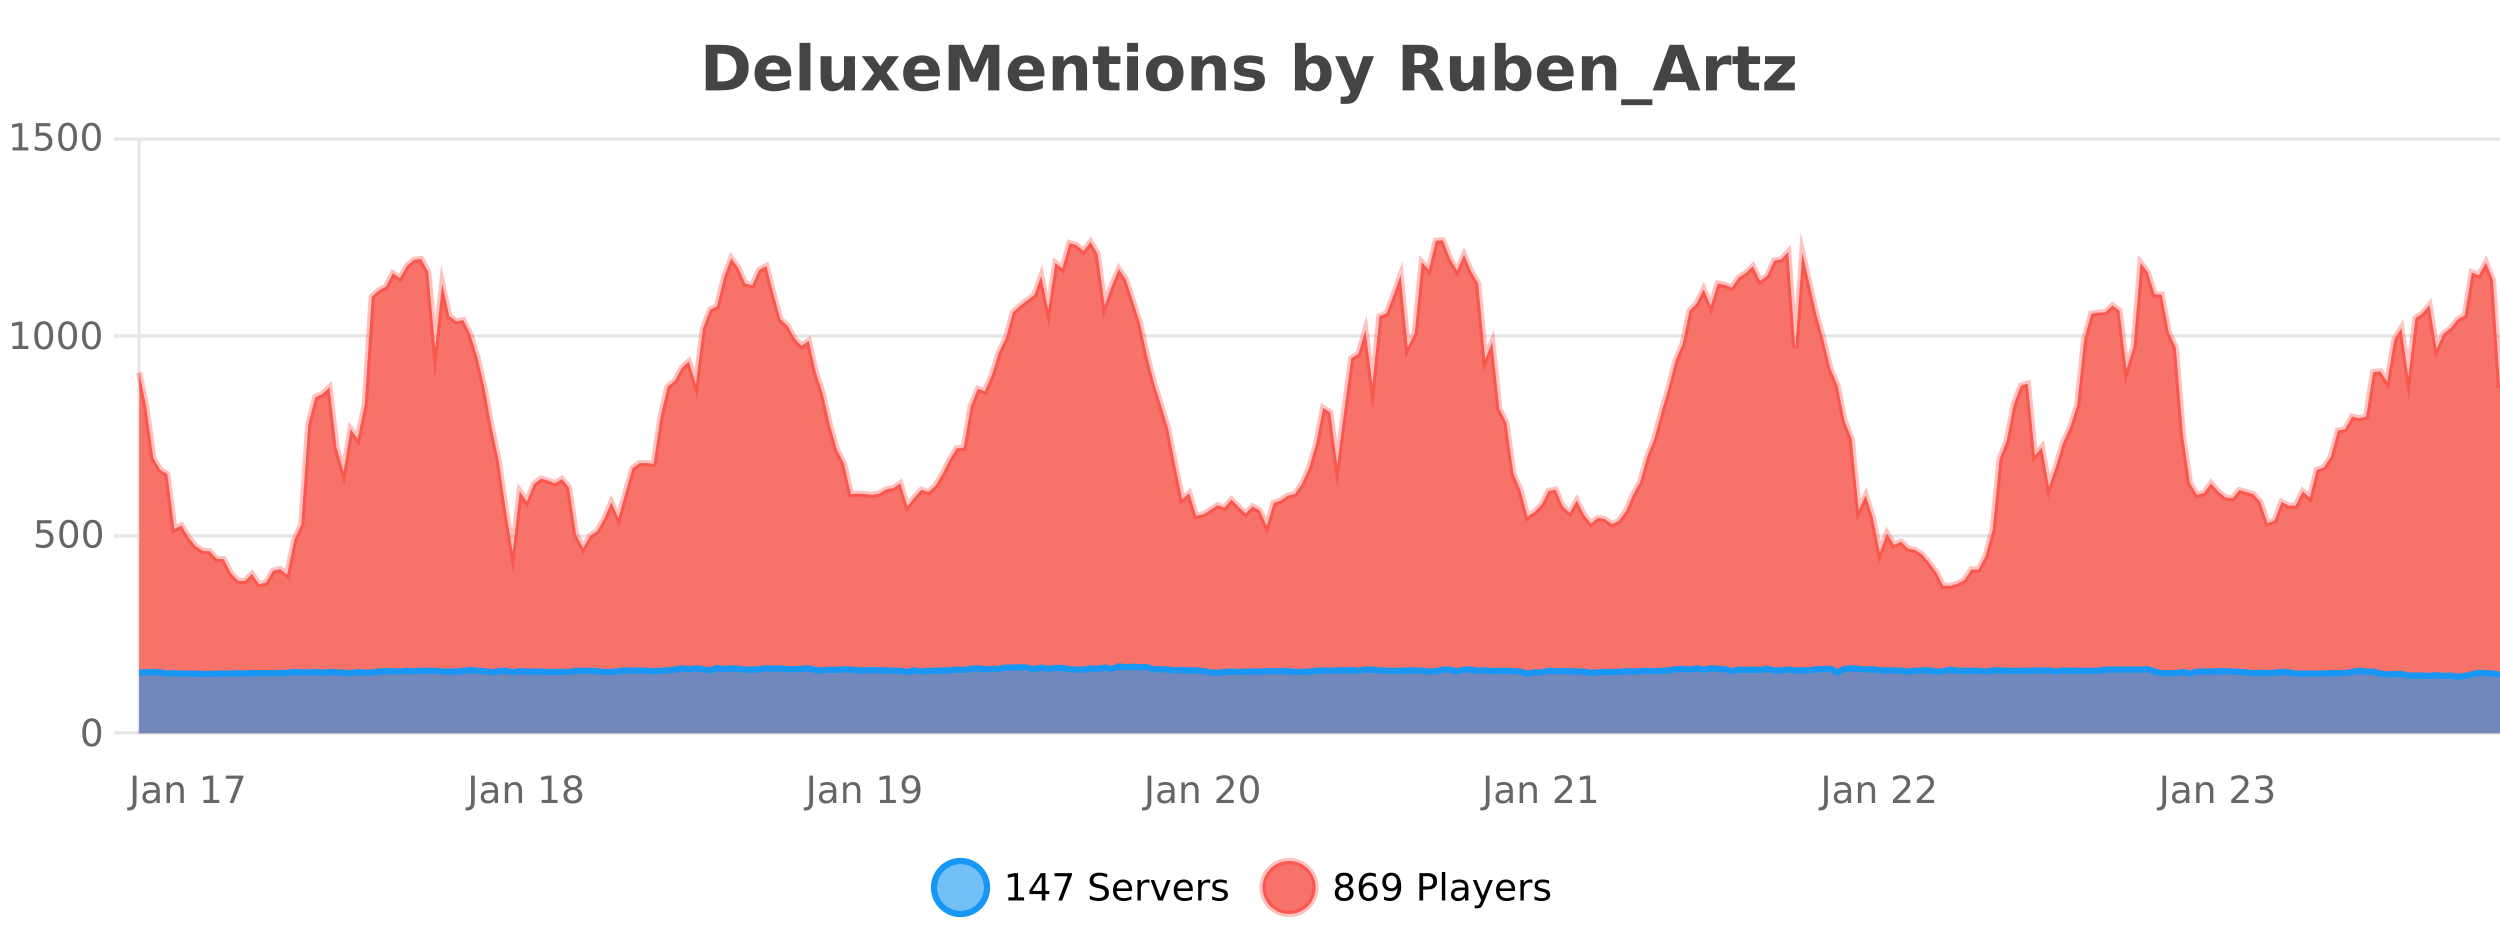
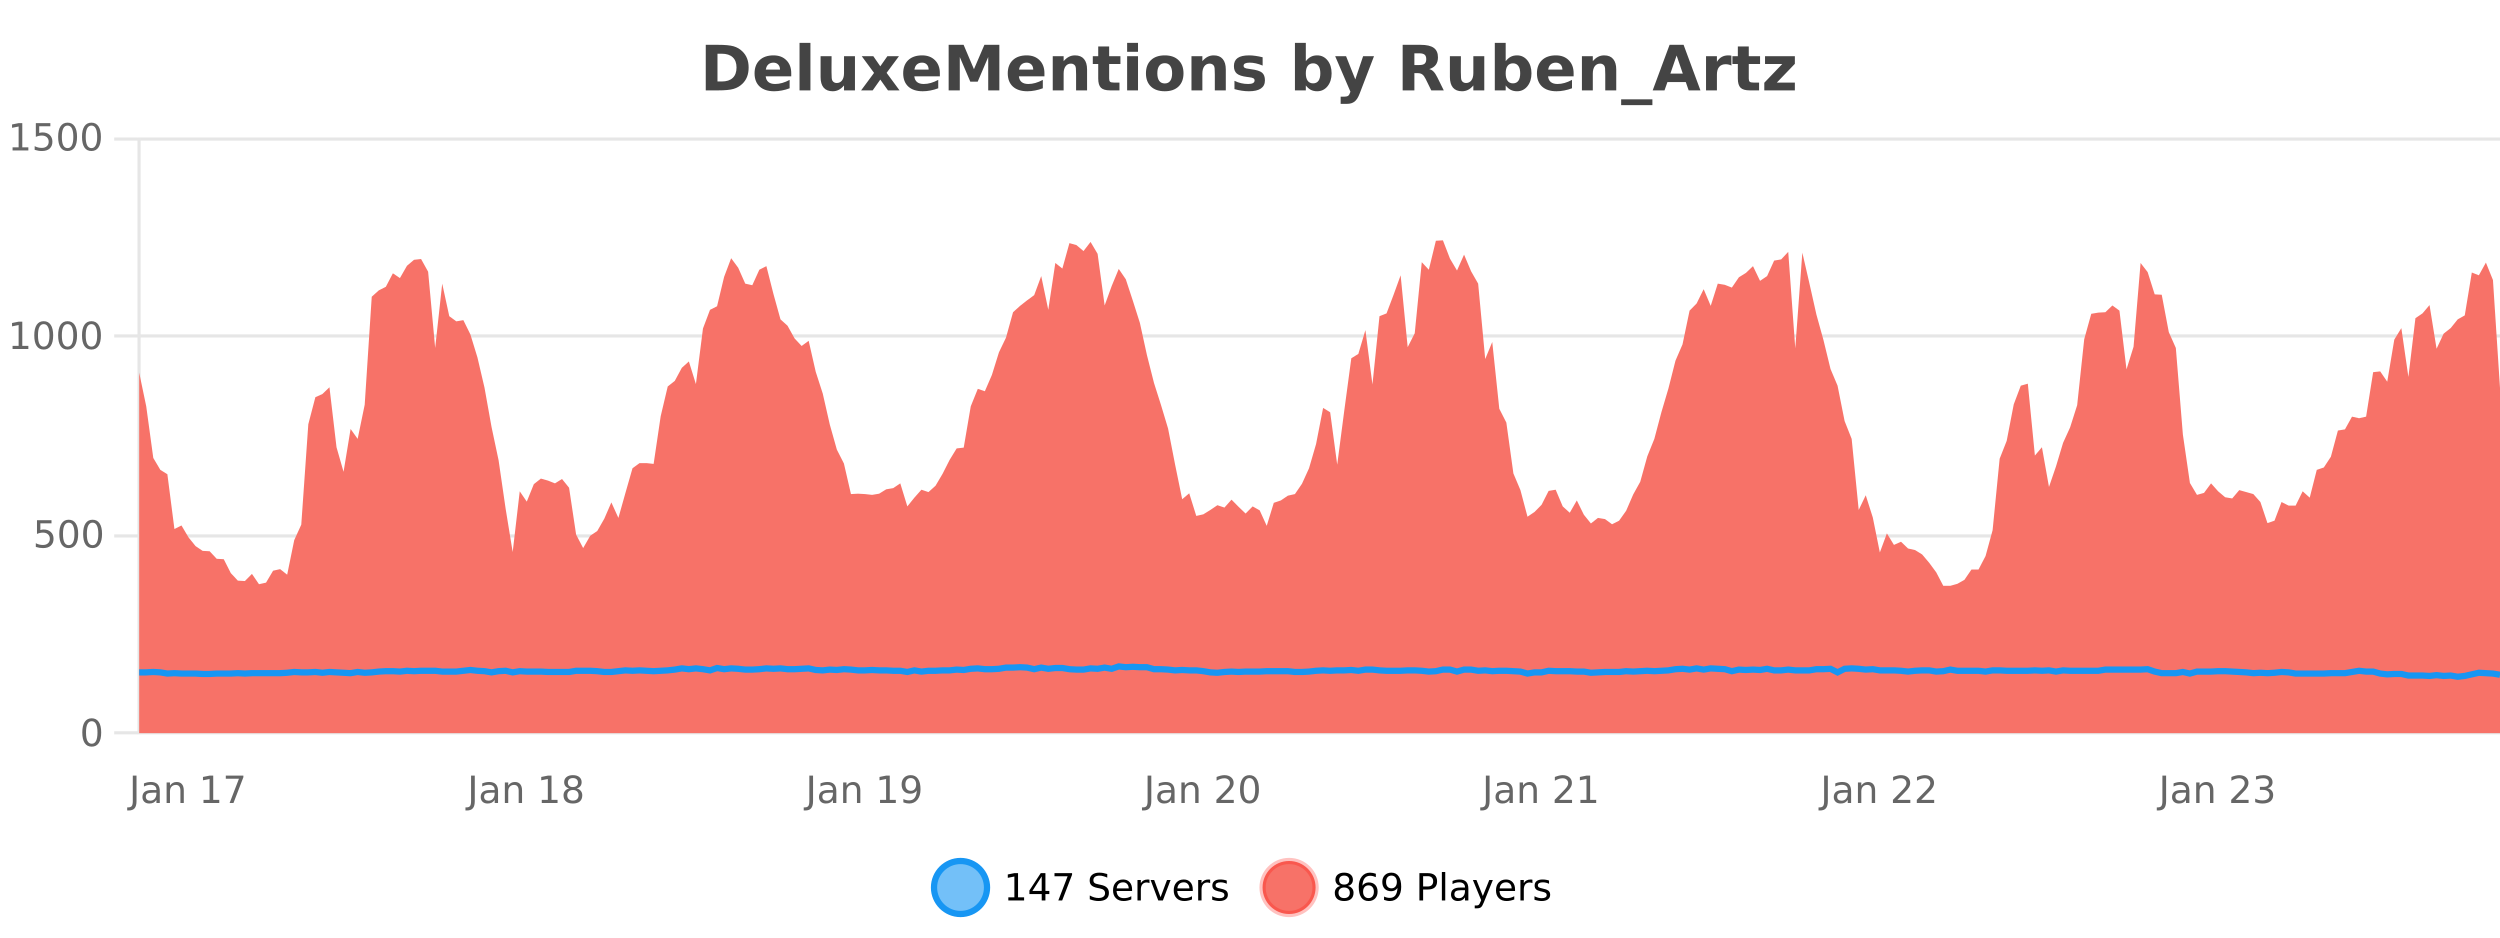
<svg xmlns="http://www.w3.org/2000/svg" width="800pt" height="300pt" viewBox="0 0 800 300" version="1.1">
  <defs>
    <clipPath id="clip1">
      <path d="M 270 263 L 345 263 L 345 300 L 270 300 Z M 270 263 " />
    </clipPath>
    <clipPath id="clip2">
      <path d="M 375 263 L 450 263 L 450 300 L 375 300 Z M 375 263 " />
    </clipPath>
    <clipPath id="clip3">
      <path d="M 44.539 76 L 800 76 L 800 234.602 L 44.539 234.602 Z M 44.539 76 " />
    </clipPath>
    <clipPath id="clip4">
-       <path d="M 43.539 48 L 800 48 L 800 216 L 43.539 216 Z M 43.539 48 " />
-     </clipPath>
+       </clipPath>
    <clipPath id="clip5">
      <path d="M 44.539 213 L 800 213 L 800 234.602 L 44.539 234.602 Z M 44.539 213 " />
    </clipPath>
    <clipPath id="clip6">
      <path d="M 43.539 184 L 800 184 L 800 235.602 L 43.539 235.602 Z M 43.539 184 " />
    </clipPath>
  </defs>
  <g id="surface535846">
    <rect x="0" y="0" width="800" height="300" style="fill:rgb(100%,100%,100%);fill-opacity:1;stroke:none;" />
    <path style="fill:none;stroke-width:1;stroke-linecap:butt;stroke-linejoin:miter;stroke:rgb(0%,0%,0%);stroke-opacity:0.098;stroke-miterlimit:10;" d="M 45 234.5 L 800 234.5 " />
    <path style="fill:none;stroke-width:1;stroke-linecap:butt;stroke-linejoin:miter;stroke:rgb(0%,0%,0%);stroke-opacity:0.098;stroke-miterlimit:10;" d="M 36.539 234.5 L 44 234.5 " />
    <path style="fill:none;stroke-width:1;stroke-linecap:butt;stroke-linejoin:miter;stroke:rgb(0%,0%,0%);stroke-opacity:0.098;stroke-miterlimit:10;" d="M 45 171.5 L 800 171.5 " />
    <path style="fill:none;stroke-width:1;stroke-linecap:butt;stroke-linejoin:miter;stroke:rgb(0%,0%,0%);stroke-opacity:0.098;stroke-miterlimit:10;" d="M 36.539 171.5 L 44 171.5 " />
    <path style="fill:none;stroke-width:1;stroke-linecap:butt;stroke-linejoin:miter;stroke:rgb(0%,0%,0%);stroke-opacity:0.098;stroke-miterlimit:10;" d="M 45 107.5 L 800 107.5 " />
    <path style="fill:none;stroke-width:1;stroke-linecap:butt;stroke-linejoin:miter;stroke:rgb(0%,0%,0%);stroke-opacity:0.098;stroke-miterlimit:10;" d="M 36.539 107.5 L 44 107.5 " />
    <path style="fill:none;stroke-width:1;stroke-linecap:butt;stroke-linejoin:miter;stroke:rgb(0%,0%,0%);stroke-opacity:0.098;stroke-miterlimit:10;" d="M 45 44.5 L 800 44.5 " />
    <path style="fill:none;stroke-width:1;stroke-linecap:butt;stroke-linejoin:miter;stroke:rgb(0%,0%,0%);stroke-opacity:0.098;stroke-miterlimit:10;" d="M 36.539 44.5 L 44 44.5 " />
    <path style=" stroke:none;fill-rule:nonzero;fill:rgb(9.02%,58.824%,95.294%);fill-opacity:0.6;" d="M 315.852 284 C 315.852 288.688 312.055 292.484 307.367 292.484 C 302.684 292.484 298.883 288.688 298.883 284 C 298.883 279.312 302.684 275.516 307.367 275.516 C 312.055 275.516 315.852 279.312 315.852 284 Z M 315.852 284 " />
    <g clip-path="url(#clip1)" clip-rule="nonzero">
      <path style="fill:none;stroke-width:2;stroke-linecap:butt;stroke-linejoin:miter;stroke:rgb(9.02%,58.824%,95.294%);stroke-opacity:1;stroke-miterlimit:10;" d="M 315.852 284 C 315.852 288.688 312.055 292.484 307.367 292.484 C 302.684 292.484 298.883 288.688 298.883 284 C 298.883 279.312 302.684 275.516 307.367 275.516 C 312.055 275.516 315.852 279.312 315.852 284 Z M 315.852 284 " />
    </g>
    <path style=" stroke:none;fill-rule:nonzero;fill:rgb(0%,0%,0%);fill-opacity:1;" d="M 322.664 287.156 L 324.602 287.156 L 324.602 280.484 L 322.492 280.906 L 322.492 279.828 L 324.586 279.406 L 325.773 279.406 L 325.773 287.156 L 327.711 287.156 L 327.711 288.156 L 322.664 288.156 Z M 333.348 280.438 L 330.363 285.109 L 333.348 285.109 Z M 333.035 279.406 L 334.535 279.406 L 334.535 285.109 L 335.785 285.109 L 335.785 286.094 L 334.535 286.094 L 334.535 288.156 L 333.348 288.156 L 333.348 286.094 L 329.41 286.094 L 329.41 284.953 Z M 337.438 279.406 L 343.062 279.406 L 343.062 279.906 L 339.891 288.156 L 338.656 288.156 L 341.641 280.406 L 337.438 280.406 Z M 354.32 279.688 L 354.32 280.844 C 353.871 280.637 353.445 280.48 353.039 280.375 C 352.641 280.262 352.262 280.203 351.898 280.203 C 351.25 280.203 350.75 280.328 350.398 280.578 C 350.055 280.828 349.883 281.188 349.883 281.656 C 349.883 282.043 349.996 282.336 350.227 282.531 C 350.453 282.73 350.898 282.887 351.555 283 L 352.258 283.156 C 353.141 283.324 353.793 283.621 354.211 284.047 C 354.637 284.465 354.852 285.027 354.852 285.734 C 354.852 286.59 354.562 287.234 353.992 287.672 C 353.43 288.109 352.594 288.328 351.492 288.328 C 351.086 288.328 350.648 288.281 350.18 288.188 C 349.711 288.094 349.227 287.953 348.727 287.766 L 348.727 286.547 C 349.203 286.82 349.672 287.023 350.133 287.156 C 350.602 287.293 351.055 287.359 351.492 287.359 C 352.168 287.359 352.688 287.23 353.055 286.969 C 353.43 286.699 353.617 286.32 353.617 285.828 C 353.617 285.402 353.48 285.07 353.211 284.828 C 352.949 284.578 352.516 284.398 351.914 284.281 L 351.195 284.141 C 350.309 283.965 349.668 283.688 349.273 283.312 C 348.887 282.938 348.695 282.418 348.695 281.75 C 348.695 280.969 348.965 280.359 349.508 279.922 C 350.047 279.477 350.797 279.25 351.758 279.25 C 352.172 279.25 352.59 279.289 353.008 279.359 C 353.434 279.434 353.871 279.543 354.32 279.688 Z M 362.266 284.609 L 362.266 285.125 L 357.297 285.125 C 357.348 285.875 357.57 286.445 357.969 286.828 C 358.375 287.215 358.93 287.406 359.641 287.406 C 360.055 287.406 360.457 287.359 360.844 287.266 C 361.238 287.164 361.629 287.008 362.016 286.797 L 362.016 287.828 C 361.617 287.984 361.219 288.105 360.812 288.188 C 360.406 288.281 359.992 288.328 359.578 288.328 C 358.535 288.328 357.707 288.027 357.094 287.422 C 356.477 286.809 356.172 285.98 356.172 284.938 C 356.172 283.867 356.461 283.016 357.047 282.391 C 357.629 281.758 358.41 281.438 359.391 281.438 C 360.273 281.438 360.973 281.727 361.484 282.297 C 362.004 282.859 362.266 283.633 362.266 284.609 Z M 361.188 284.281 C 361.176 283.699 361.008 283.23 360.688 282.875 C 360.363 282.523 359.938 282.344 359.406 282.344 C 358.801 282.344 358.316 282.516 357.953 282.859 C 357.598 283.203 357.395 283.684 357.344 284.297 Z M 367.836 282.594 C 367.711 282.531 367.574 282.484 367.43 282.453 C 367.293 282.414 367.137 282.391 366.961 282.391 C 366.355 282.391 365.887 282.59 365.555 282.984 C 365.23 283.383 365.07 283.953 365.07 284.703 L 365.07 288.156 L 363.992 288.156 L 363.992 281.594 L 365.07 281.594 L 365.07 282.609 C 365.297 282.215 365.594 281.922 365.961 281.734 C 366.324 281.539 366.766 281.438 367.289 281.438 C 367.359 281.438 367.438 281.445 367.523 281.453 C 367.617 281.465 367.715 281.48 367.82 281.5 Z M 368.195 281.594 L 369.336 281.594 L 371.383 287.094 L 373.445 281.594 L 374.586 281.594 L 372.117 288.156 L 370.648 288.156 Z M 381.688 284.609 L 381.688 285.125 L 376.719 285.125 C 376.77 285.875 376.992 286.445 377.391 286.828 C 377.797 287.215 378.352 287.406 379.062 287.406 C 379.477 287.406 379.879 287.359 380.266 287.266 C 380.66 287.164 381.051 287.008 381.438 286.797 L 381.438 287.828 C 381.039 287.984 380.641 288.105 380.234 288.188 C 379.828 288.281 379.414 288.328 379 288.328 C 377.957 288.328 377.129 288.027 376.516 287.422 C 375.898 286.809 375.594 285.98 375.594 284.938 C 375.594 283.867 375.883 283.016 376.469 282.391 C 377.051 281.758 377.832 281.438 378.812 281.438 C 379.695 281.438 380.395 281.727 380.906 282.297 C 381.426 282.859 381.688 283.633 381.688 284.609 Z M 380.609 284.281 C 380.598 283.699 380.43 283.23 380.109 282.875 C 379.785 282.523 379.359 282.344 378.828 282.344 C 378.223 282.344 377.738 282.516 377.375 282.859 C 377.02 283.203 376.816 283.684 376.766 284.297 Z M 387.258 282.594 C 387.133 282.531 386.996 282.484 386.852 282.453 C 386.715 282.414 386.559 282.391 386.383 282.391 C 385.777 282.391 385.309 282.59 384.977 282.984 C 384.652 283.383 384.492 283.953 384.492 284.703 L 384.492 288.156 L 383.414 288.156 L 383.414 281.594 L 384.492 281.594 L 384.492 282.609 C 384.719 282.215 385.016 281.922 385.383 281.734 C 385.746 281.539 386.188 281.438 386.711 281.438 C 386.781 281.438 386.859 281.445 386.945 281.453 C 387.039 281.465 387.137 281.48 387.242 281.5 Z M 392.562 281.781 L 392.562 282.812 C 392.258 282.656 391.941 282.543 391.609 282.469 C 391.285 282.387 390.945 282.344 390.594 282.344 C 390.062 282.344 389.66 282.43 389.391 282.594 C 389.117 282.75 388.984 282.996 388.984 283.328 C 388.984 283.578 389.078 283.777 389.266 283.922 C 389.461 284.059 389.852 284.188 390.438 284.312 L 390.797 284.406 C 391.566 284.562 392.113 284.793 392.438 285.094 C 392.758 285.398 392.922 285.812 392.922 286.344 C 392.922 286.961 392.676 287.445 392.188 287.797 C 391.707 288.152 391.047 288.328 390.203 288.328 C 389.848 288.328 389.477 288.289 389.094 288.219 C 388.719 288.156 388.32 288.059 387.906 287.922 L 387.906 286.797 C 388.301 287.008 388.691 287.164 389.078 287.266 C 389.461 287.371 389.848 287.422 390.234 287.422 C 390.734 287.422 391.117 287.34 391.391 287.172 C 391.672 286.996 391.812 286.746 391.812 286.422 C 391.812 286.133 391.711 285.906 391.516 285.75 C 391.316 285.594 390.883 285.445 390.219 285.297 L 389.844 285.219 C 389.176 285.074 388.691 284.855 388.391 284.562 C 388.098 284.273 387.953 283.875 387.953 283.375 C 387.953 282.75 388.172 282.273 388.609 281.938 C 389.047 281.605 389.664 281.438 390.469 281.438 C 390.863 281.438 391.238 281.469 391.594 281.531 C 391.945 281.586 392.27 281.668 392.562 281.781 Z M 317.367 277.016 " />
    <path style=" stroke:none;fill-rule:nonzero;fill:rgb(96.863%,44.706%,40.784%);fill-opacity:1;" d="M 420.988 284 C 420.988 288.688 417.191 292.484 412.504 292.484 C 407.82 292.484 404.02 288.688 404.02 284 C 404.02 279.312 407.82 275.516 412.504 275.516 C 417.191 275.516 420.988 279.312 420.988 284 Z M 420.988 284 " />
    <g clip-path="url(#clip2)" clip-rule="nonzero">
      <path style="fill:none;stroke-width:2;stroke-linecap:butt;stroke-linejoin:miter;stroke:rgb(100%,4.706%,0%);stroke-opacity:0.247;stroke-miterlimit:10;" d="M 420.988 284 C 420.988 288.688 417.191 292.484 412.504 292.484 C 407.82 292.484 404.02 288.688 404.02 284 C 404.02 279.312 407.82 275.516 412.504 275.516 C 417.191 275.516 420.988 279.312 420.988 284 Z M 420.988 284 " />
    </g>
    <path style=" stroke:none;fill-rule:nonzero;fill:rgb(0%,0%,0%);fill-opacity:1;" d="M 430.133 284 C 429.57 284 429.125 284.152 428.805 284.453 C 428.48 284.758 428.32 285.168 428.32 285.688 C 428.32 286.219 428.48 286.637 428.805 286.938 C 429.125 287.242 429.57 287.391 430.133 287.391 C 430.695 287.391 431.137 287.242 431.461 286.938 C 431.781 286.637 431.945 286.219 431.945 285.688 C 431.945 285.168 431.781 284.758 431.461 284.453 C 431.148 284.152 430.703 284 430.133 284 Z M 428.945 283.5 C 428.445 283.375 428.047 283.141 427.758 282.797 C 427.477 282.445 427.336 282.016 427.336 281.516 C 427.336 280.82 427.586 280.266 428.086 279.859 C 428.586 279.453 429.266 279.25 430.133 279.25 C 431.008 279.25 431.688 279.453 432.18 279.859 C 432.68 280.266 432.93 280.82 432.93 281.516 C 432.93 282.016 432.789 282.445 432.508 282.797 C 432.227 283.141 431.828 283.375 431.32 283.5 C 431.891 283.637 432.336 283.898 432.648 284.281 C 432.969 284.668 433.133 285.137 433.133 285.688 C 433.133 286.543 432.871 287.199 432.352 287.656 C 431.84 288.105 431.102 288.328 430.133 288.328 C 429.172 288.328 428.434 288.105 427.914 287.656 C 427.391 287.199 427.133 286.543 427.133 285.688 C 427.133 285.137 427.293 284.668 427.617 284.281 C 427.938 283.898 428.383 283.637 428.945 283.5 Z M 428.523 281.625 C 428.523 282.086 428.664 282.438 428.945 282.688 C 429.227 282.938 429.621 283.062 430.133 283.062 C 430.641 283.062 431.039 282.938 431.32 282.688 C 431.609 282.438 431.758 282.086 431.758 281.625 C 431.758 281.18 431.609 280.828 431.32 280.578 C 431.039 280.32 430.641 280.188 430.133 280.188 C 429.621 280.188 429.227 280.32 428.945 280.578 C 428.664 280.828 428.523 281.18 428.523 281.625 Z M 437.922 283.312 C 437.391 283.312 436.969 283.496 436.656 283.859 C 436.344 284.227 436.188 284.719 436.188 285.344 C 436.188 285.98 436.344 286.48 436.656 286.844 C 436.969 287.211 437.391 287.391 437.922 287.391 C 438.453 287.391 438.867 287.211 439.172 286.844 C 439.484 286.48 439.641 285.98 439.641 285.344 C 439.641 284.719 439.484 284.227 439.172 283.859 C 438.867 283.496 438.453 283.312 437.922 283.312 Z M 440.266 279.594 L 440.266 280.672 C 439.961 280.539 439.66 280.434 439.359 280.359 C 439.055 280.289 438.758 280.25 438.469 280.25 C 437.688 280.25 437.086 280.516 436.672 281.047 C 436.266 281.57 436.031 282.359 435.969 283.422 C 436.195 283.09 436.484 282.836 436.828 282.656 C 437.18 282.469 437.566 282.375 437.984 282.375 C 438.859 282.375 439.551 282.641 440.062 283.172 C 440.57 283.703 440.828 284.43 440.828 285.344 C 440.828 286.25 440.562 286.977 440.031 287.516 C 439.5 288.059 438.797 288.328 437.922 288.328 C 436.898 288.328 436.125 287.945 435.594 287.172 C 435.062 286.391 434.797 285.266 434.797 283.797 C 434.797 282.414 435.125 281.309 435.781 280.484 C 436.438 279.664 437.316 279.25 438.422 279.25 C 438.711 279.25 439.008 279.281 439.312 279.344 C 439.613 279.398 439.93 279.48 440.266 279.594 Z M 442.898 287.969 L 442.898 286.891 C 443.199 287.039 443.5 287.148 443.805 287.219 C 444.105 287.293 444.406 287.328 444.711 287.328 C 445.492 287.328 446.086 287.07 446.492 286.547 C 446.906 286.016 447.141 285.215 447.195 284.141 C 446.977 284.484 446.688 284.746 446.336 284.922 C 445.992 285.102 445.605 285.188 445.18 285.188 C 444.305 285.188 443.609 284.93 443.102 284.406 C 442.59 283.875 442.336 283.148 442.336 282.219 C 442.336 281.324 442.602 280.605 443.133 280.062 C 443.664 279.523 444.371 279.25 445.258 279.25 C 446.266 279.25 447.039 279.641 447.57 280.422 C 448.109 281.195 448.383 282.32 448.383 283.797 C 448.383 285.172 448.055 286.273 447.398 287.094 C 446.742 287.918 445.859 288.328 444.758 288.328 C 444.453 288.328 444.152 288.297 443.852 288.234 C 443.547 288.18 443.23 288.094 442.898 287.969 Z M 445.258 284.266 C 445.789 284.266 446.211 284.086 446.523 283.719 C 446.836 283.355 446.992 282.855 446.992 282.219 C 446.992 281.594 446.836 281.102 446.523 280.734 C 446.211 280.371 445.789 280.188 445.258 280.188 C 444.727 280.188 444.305 280.371 443.992 280.734 C 443.688 281.102 443.539 281.594 443.539 282.219 C 443.539 282.855 443.688 283.355 443.992 283.719 C 444.305 284.086 444.727 284.266 445.258 284.266 Z M 455.398 280.375 L 455.398 283.672 L 456.883 283.672 C 457.434 283.672 457.859 283.531 458.164 283.25 C 458.465 282.961 458.617 282.547 458.617 282.016 C 458.617 281.496 458.465 281.094 458.164 280.812 C 457.859 280.523 457.434 280.375 456.883 280.375 Z M 454.211 279.406 L 456.883 279.406 C 457.871 279.406 458.617 279.633 459.117 280.078 C 459.617 280.516 459.867 281.164 459.867 282.016 C 459.867 282.883 459.617 283.539 459.117 283.984 C 458.617 284.422 457.871 284.641 456.883 284.641 L 455.398 284.641 L 455.398 288.156 L 454.211 288.156 Z M 461.398 279.031 L 462.477 279.031 L 462.477 288.156 L 461.398 288.156 Z M 467.719 284.859 C 466.852 284.859 466.25 284.961 465.906 285.156 C 465.57 285.355 465.406 285.695 465.406 286.172 C 465.406 286.559 465.531 286.867 465.781 287.094 C 466.039 287.312 466.383 287.422 466.812 287.422 C 467.414 287.422 467.895 287.215 468.25 286.797 C 468.613 286.371 468.797 285.805 468.797 285.094 L 468.797 284.859 Z M 469.875 284.406 L 469.875 288.156 L 468.797 288.156 L 468.797 287.156 C 468.547 287.555 468.238 287.852 467.875 288.047 C 467.508 288.234 467.062 288.328 466.531 288.328 C 465.852 288.328 465.316 288.141 464.922 287.766 C 464.523 287.383 464.328 286.875 464.328 286.25 C 464.328 285.512 464.57 284.953 465.062 284.578 C 465.562 284.203 466.301 284.016 467.281 284.016 L 468.797 284.016 L 468.797 283.906 C 468.797 283.406 468.629 283.023 468.297 282.75 C 467.973 282.48 467.52 282.344 466.938 282.344 C 466.562 282.344 466.191 282.391 465.828 282.484 C 465.473 282.578 465.133 282.715 464.812 282.891 L 464.812 281.891 C 465.207 281.734 465.586 281.621 465.953 281.547 C 466.328 281.477 466.691 281.438 467.047 281.438 C 467.992 281.438 468.703 281.684 469.172 282.172 C 469.641 282.664 469.875 283.406 469.875 284.406 Z M 474.82 288.766 C 474.516 289.547 474.219 290.055 473.93 290.297 C 473.637 290.535 473.25 290.656 472.773 290.656 L 471.914 290.656 L 471.914 289.75 L 472.539 289.75 C 472.84 289.75 473.07 289.676 473.227 289.531 C 473.391 289.395 473.574 289.066 473.773 288.547 L 473.977 288.047 L 471.32 281.594 L 472.461 281.594 L 474.508 286.719 L 476.57 281.594 L 477.711 281.594 Z M 484.812 284.609 L 484.812 285.125 L 479.844 285.125 C 479.895 285.875 480.117 286.445 480.516 286.828 C 480.922 287.215 481.477 287.406 482.188 287.406 C 482.602 287.406 483.004 287.359 483.391 287.266 C 483.785 287.164 484.176 287.008 484.562 286.797 L 484.562 287.828 C 484.164 287.984 483.766 288.105 483.359 288.188 C 482.953 288.281 482.539 288.328 482.125 288.328 C 481.082 288.328 480.254 288.027 479.641 287.422 C 479.023 286.809 478.719 285.98 478.719 284.938 C 478.719 283.867 479.008 283.016 479.594 282.391 C 480.176 281.758 480.957 281.438 481.938 281.438 C 482.82 281.438 483.52 281.727 484.031 282.297 C 484.551 282.859 484.812 283.633 484.812 284.609 Z M 483.734 284.281 C 483.723 283.699 483.555 283.23 483.234 282.875 C 482.91 282.523 482.484 282.344 481.953 282.344 C 481.348 282.344 480.863 282.516 480.5 282.859 C 480.145 283.203 479.941 283.684 479.891 284.297 Z M 490.383 282.594 C 490.258 282.531 490.121 282.484 489.977 282.453 C 489.84 282.414 489.684 282.391 489.508 282.391 C 488.902 282.391 488.434 282.59 488.102 282.984 C 487.777 283.383 487.617 283.953 487.617 284.703 L 487.617 288.156 L 486.539 288.156 L 486.539 281.594 L 487.617 281.594 L 487.617 282.609 C 487.844 282.215 488.141 281.922 488.508 281.734 C 488.871 281.539 489.312 281.438 489.836 281.438 C 489.906 281.438 489.984 281.445 490.07 281.453 C 490.164 281.465 490.262 281.48 490.367 281.5 Z M 495.691 281.781 L 495.691 282.812 C 495.387 282.656 495.07 282.543 494.738 282.469 C 494.414 282.387 494.074 282.344 493.723 282.344 C 493.191 282.344 492.789 282.43 492.52 282.594 C 492.246 282.75 492.113 282.996 492.113 283.328 C 492.113 283.578 492.207 283.777 492.395 283.922 C 492.59 284.059 492.98 284.188 493.566 284.312 L 493.926 284.406 C 494.695 284.562 495.242 284.793 495.566 285.094 C 495.887 285.398 496.051 285.812 496.051 286.344 C 496.051 286.961 495.805 287.445 495.316 287.797 C 494.836 288.152 494.176 288.328 493.332 288.328 C 492.977 288.328 492.605 288.289 492.223 288.219 C 491.848 288.156 491.449 288.059 491.035 287.922 L 491.035 286.797 C 491.43 287.008 491.82 287.164 492.207 287.266 C 492.59 287.371 492.977 287.422 493.363 287.422 C 493.863 287.422 494.246 287.34 494.52 287.172 C 494.801 286.996 494.941 286.746 494.941 286.422 C 494.941 286.133 494.84 285.906 494.645 285.75 C 494.445 285.594 494.012 285.445 493.348 285.297 L 492.973 285.219 C 492.305 285.074 491.82 284.855 491.52 284.562 C 491.227 284.273 491.082 283.875 491.082 283.375 C 491.082 282.75 491.301 282.273 491.738 281.938 C 492.176 281.605 492.793 281.438 493.598 281.438 C 493.992 281.438 494.367 281.469 494.723 281.531 C 495.074 281.586 495.398 281.668 495.691 281.781 Z M 422.504 277.016 " />
    <path style=" stroke:none;fill-rule:nonzero;fill:rgb(26.667%,26.667%,26.667%);fill-opacity:1;" d="M 229.594 17.188 L 229.594 26.078 L 230.938 26.078 C 232.477 26.078 233.656 25.699 234.469 24.938 C 235.281 24.18 235.688 23.07 235.688 21.609 C 235.688 20.172 235.281 19.078 234.469 18.328 C 233.664 17.57 232.488 17.188 230.938 17.188 Z M 225.844 14.344 L 229.797 14.344 C 232.016 14.344 233.664 14.5 234.75 14.812 C 235.832 15.125 236.758 15.664 237.531 16.422 C 238.219 17.078 238.727 17.84 239.062 18.703 C 239.395 19.559 239.562 20.527 239.562 21.609 C 239.562 22.715 239.395 23.699 239.062 24.562 C 238.727 25.43 238.219 26.188 237.531 26.844 C 236.75 27.594 235.812 28.133 234.719 28.453 C 233.625 28.766 231.984 28.922 229.797 28.922 L 225.844 28.922 Z M 253.195 23.422 L 253.195 24.422 L 245.023 24.422 C 245.105 25.246 245.402 25.859 245.914 26.266 C 246.422 26.672 247.133 26.875 248.039 26.875 C 248.777 26.875 249.531 26.766 250.305 26.547 C 251.074 26.328 251.867 26 252.68 25.562 L 252.68 28.25 C 251.855 28.562 251.027 28.797 250.195 28.953 C 249.371 29.117 248.547 29.203 247.727 29.203 C 245.746 29.203 244.203 28.703 243.102 27.703 C 242.008 26.695 241.461 25.281 241.461 23.469 C 241.461 21.68 241.996 20.273 243.07 19.25 C 244.152 18.23 245.637 17.719 247.523 17.719 C 249.242 17.719 250.617 18.242 251.648 19.281 C 252.68 20.312 253.195 21.695 253.195 23.422 Z M 249.602 22.266 C 249.602 21.602 249.406 21.062 249.023 20.656 C 248.637 20.25 248.133 20.047 247.508 20.047 C 246.828 20.047 246.277 20.242 245.852 20.625 C 245.434 21 245.172 21.547 245.07 22.266 Z M 255.852 13.719 L 259.336 13.719 L 259.336 28.922 L 255.852 28.922 Z M 262.586 24.656 L 262.586 17.984 L 266.102 17.984 L 266.102 19.078 C 266.102 19.672 266.094 20.418 266.086 21.312 C 266.086 22.211 266.086 22.805 266.086 23.094 C 266.086 23.98 266.105 24.617 266.148 25 C 266.199 25.387 266.277 25.668 266.383 25.844 C 266.527 26.074 266.715 26.25 266.945 26.375 C 267.172 26.5 267.438 26.562 267.742 26.562 C 268.469 26.562 269.043 26.281 269.461 25.719 C 269.875 25.156 270.086 24.383 270.086 23.391 L 270.086 17.984 L 273.586 17.984 L 273.586 28.922 L 270.086 28.922 L 270.086 27.344 C 269.555 27.98 268.992 28.449 268.398 28.75 C 267.812 29.051 267.168 29.203 266.461 29.203 C 265.199 29.203 264.234 28.82 263.57 28.047 C 262.914 27.266 262.586 26.137 262.586 24.656 Z M 279.695 23.328 L 275.758 17.984 L 279.461 17.984 L 281.695 21.219 L 283.961 17.984 L 287.664 17.984 L 283.711 23.312 L 287.852 28.922 L 284.148 28.922 L 281.695 25.469 L 279.258 28.922 L 275.555 28.922 Z M 300.754 23.422 L 300.754 24.422 L 292.582 24.422 C 292.664 25.246 292.961 25.859 293.473 26.266 C 293.98 26.672 294.691 26.875 295.598 26.875 C 296.336 26.875 297.09 26.766 297.863 26.547 C 298.633 26.328 299.426 26 300.238 25.562 L 300.238 28.25 C 299.414 28.562 298.586 28.797 297.754 28.953 C 296.93 29.117 296.105 29.203 295.285 29.203 C 293.305 29.203 291.762 28.703 290.66 27.703 C 289.566 26.695 289.02 25.281 289.02 23.469 C 289.02 21.68 289.555 20.273 290.629 19.25 C 291.711 18.23 293.195 17.719 295.082 17.719 C 296.801 17.719 298.176 18.242 299.207 19.281 C 300.238 20.312 300.754 21.695 300.754 23.422 Z M 297.16 22.266 C 297.16 21.602 296.965 21.062 296.582 20.656 C 296.195 20.25 295.691 20.047 295.066 20.047 C 294.387 20.047 293.836 20.242 293.41 20.625 C 292.992 21 292.73 21.547 292.629 22.266 Z M 303.57 14.344 L 308.352 14.344 L 311.664 22.141 L 315.008 14.344 L 319.789 14.344 L 319.789 28.922 L 316.227 28.922 L 316.227 18.25 L 312.867 26.125 L 310.492 26.125 L 307.133 18.25 L 307.133 28.922 L 303.57 28.922 Z M 334.219 23.422 L 334.219 24.422 L 326.047 24.422 C 326.129 25.246 326.426 25.859 326.938 26.266 C 327.445 26.672 328.156 26.875 329.062 26.875 C 329.801 26.875 330.555 26.766 331.328 26.547 C 332.098 26.328 332.891 26 333.703 25.562 L 333.703 28.25 C 332.879 28.562 332.051 28.797 331.219 28.953 C 330.395 29.117 329.57 29.203 328.75 29.203 C 326.77 29.203 325.227 28.703 324.125 27.703 C 323.031 26.695 322.484 25.281 322.484 23.469 C 322.484 21.68 323.02 20.273 324.094 19.25 C 325.176 18.23 326.66 17.719 328.547 17.719 C 330.266 17.719 331.641 18.242 332.672 19.281 C 333.703 20.312 334.219 21.695 334.219 23.422 Z M 330.625 22.266 C 330.625 21.602 330.43 21.062 330.047 20.656 C 329.66 20.25 329.156 20.047 328.531 20.047 C 327.852 20.047 327.301 20.242 326.875 20.625 C 326.457 21 326.195 21.547 326.094 22.266 Z M 347.863 22.266 L 347.863 28.922 L 344.348 28.922 L 344.348 23.828 C 344.348 22.883 344.324 22.23 344.285 21.875 C 344.242 21.512 344.168 21.246 344.066 21.078 C 343.93 20.852 343.742 20.672 343.504 20.547 C 343.273 20.422 343.008 20.359 342.707 20.359 C 341.977 20.359 341.402 20.641 340.988 21.203 C 340.57 21.766 340.363 22.547 340.363 23.547 L 340.363 28.922 L 336.879 28.922 L 336.879 17.984 L 340.363 17.984 L 340.363 19.578 C 340.895 18.945 341.457 18.477 342.051 18.172 C 342.645 17.871 343.293 17.719 344.004 17.719 C 345.273 17.719 346.23 18.109 346.879 18.891 C 347.535 19.664 347.863 20.789 347.863 22.266 Z M 354.93 14.875 L 354.93 17.984 L 358.539 17.984 L 358.539 20.484 L 354.93 20.484 L 354.93 25.125 C 354.93 25.637 355.027 25.98 355.227 26.156 C 355.434 26.336 355.836 26.422 356.43 26.422 L 358.227 26.422 L 358.227 28.922 L 355.227 28.922 C 353.852 28.922 352.871 28.637 352.289 28.062 C 351.715 27.48 351.43 26.5 351.43 25.125 L 351.43 20.484 L 349.695 20.484 L 349.695 17.984 L 351.43 17.984 L 351.43 14.875 Z M 360.68 17.984 L 364.164 17.984 L 364.164 28.922 L 360.68 28.922 Z M 360.68 13.719 L 364.164 13.719 L 364.164 16.578 L 360.68 16.578 Z M 372.734 20.219 C 371.953 20.219 371.359 20.5 370.953 21.062 C 370.547 21.617 370.344 22.418 370.344 23.469 C 370.344 24.512 370.547 25.312 370.953 25.875 C 371.359 26.43 371.953 26.703 372.734 26.703 C 373.492 26.703 374.07 26.43 374.469 25.875 C 374.875 25.312 375.078 24.512 375.078 23.469 C 375.078 22.418 374.875 21.617 374.469 21.062 C 374.07 20.5 373.492 20.219 372.734 20.219 Z M 372.734 17.719 C 374.609 17.719 376.07 18.23 377.125 19.25 C 378.188 20.262 378.719 21.668 378.719 23.469 C 378.719 25.262 378.188 26.668 377.125 27.688 C 376.07 28.699 374.609 29.203 372.734 29.203 C 370.836 29.203 369.359 28.699 368.297 27.688 C 367.234 26.668 366.703 25.262 366.703 23.469 C 366.703 21.668 367.234 20.262 368.297 19.25 C 369.359 18.23 370.836 17.719 372.734 17.719 Z M 392.258 22.266 L 392.258 28.922 L 388.742 28.922 L 388.742 23.828 C 388.742 22.883 388.719 22.23 388.68 21.875 C 388.637 21.512 388.562 21.246 388.461 21.078 C 388.324 20.852 388.137 20.672 387.898 20.547 C 387.668 20.422 387.402 20.359 387.102 20.359 C 386.371 20.359 385.797 20.641 385.383 21.203 C 384.965 21.766 384.758 22.547 384.758 23.547 L 384.758 28.922 L 381.273 28.922 L 381.273 17.984 L 384.758 17.984 L 384.758 19.578 C 385.289 18.945 385.852 18.477 386.445 18.172 C 387.039 17.871 387.688 17.719 388.398 17.719 C 389.668 17.719 390.625 18.109 391.273 18.891 C 391.93 19.664 392.258 20.789 392.258 22.266 Z M 404.043 18.328 L 404.043 20.984 C 403.301 20.672 402.582 20.438 401.887 20.281 C 401.188 20.125 400.527 20.047 399.902 20.047 C 399.246 20.047 398.754 20.133 398.434 20.297 C 398.109 20.465 397.949 20.719 397.949 21.062 C 397.949 21.344 398.066 21.559 398.309 21.703 C 398.559 21.852 398.996 21.961 399.621 22.031 L 400.246 22.125 C 402.035 22.355 403.238 22.73 403.855 23.25 C 404.469 23.773 404.777 24.59 404.777 25.703 C 404.777 26.871 404.344 27.746 403.48 28.328 C 402.625 28.914 401.348 29.203 399.652 29.203 C 398.922 29.203 398.172 29.145 397.402 29.031 C 396.629 28.918 395.84 28.746 395.027 28.516 L 395.027 25.859 C 395.723 26.203 396.438 26.461 397.168 26.625 C 397.895 26.793 398.641 26.875 399.402 26.875 C 400.09 26.875 400.605 26.781 400.949 26.594 C 401.293 26.406 401.465 26.125 401.465 25.75 C 401.465 25.438 401.344 25.211 401.105 25.062 C 400.863 24.906 400.391 24.789 399.684 24.703 L 399.074 24.625 C 397.512 24.43 396.418 24.07 395.793 23.547 C 395.168 23.016 394.855 22.215 394.855 21.141 C 394.855 19.984 395.25 19.125 396.043 18.562 C 396.844 18 398.062 17.719 399.699 17.719 C 400.344 17.719 401.02 17.773 401.73 17.875 C 402.438 17.969 403.207 18.121 404.043 18.328 Z M 420.191 26.672 C 420.941 26.672 421.512 26.402 421.91 25.859 C 422.305 25.309 422.504 24.512 422.504 23.469 C 422.504 22.43 422.305 21.637 421.91 21.094 C 421.512 20.543 420.941 20.266 420.191 20.266 C 419.441 20.266 418.863 20.543 418.457 21.094 C 418.059 21.637 417.863 22.43 417.863 23.469 C 417.863 24.5 418.059 25.293 418.457 25.844 C 418.863 26.398 419.441 26.672 420.191 26.672 Z M 417.863 19.578 C 418.352 18.945 418.887 18.477 419.473 18.172 C 420.055 17.871 420.727 17.719 421.488 17.719 C 422.84 17.719 423.949 18.258 424.816 19.328 C 425.68 20.402 426.113 21.781 426.113 23.469 C 426.113 25.148 425.68 26.523 424.816 27.594 C 423.949 28.668 422.84 29.203 421.488 29.203 C 420.727 29.203 420.055 29.051 419.473 28.75 C 418.887 28.449 418.352 27.98 417.863 27.344 L 417.863 28.922 L 414.379 28.922 L 414.379 13.719 L 417.863 13.719 Z M 427.258 17.984 L 430.742 17.984 L 433.695 25.406 L 436.195 17.984 L 439.68 17.984 L 435.086 29.953 C 434.625 31.172 434.086 32.02 433.461 32.5 C 432.844 32.988 432.039 33.234 431.039 33.234 L 429.008 33.234 L 429.008 30.938 L 430.102 30.938 C 430.695 30.938 431.125 30.844 431.398 30.656 C 431.668 30.469 431.875 30.129 432.023 29.641 L 432.133 29.344 Z M 454.18 20.812 C 454.969 20.812 455.539 20.668 455.883 20.375 C 456.227 20.074 456.398 19.59 456.398 18.922 C 456.398 18.258 456.227 17.781 455.883 17.5 C 455.539 17.211 454.969 17.062 454.18 17.062 L 452.602 17.062 L 452.602 20.812 Z M 452.602 23.406 L 452.602 28.922 L 448.852 28.922 L 448.852 14.344 L 454.586 14.344 C 456.5 14.344 457.906 14.668 458.805 15.312 C 459.699 15.961 460.148 16.977 460.148 18.359 C 460.148 19.328 459.914 20.125 459.445 20.75 C 458.984 21.367 458.289 21.82 457.352 22.109 C 457.859 22.227 458.32 22.492 458.727 22.906 C 459.133 23.312 459.543 23.938 459.961 24.781 L 462.008 28.922 L 458.008 28.922 L 456.227 25.297 C 455.871 24.57 455.508 24.074 455.133 23.812 C 454.766 23.543 454.277 23.406 453.664 23.406 Z M 463.969 24.656 L 463.969 17.984 L 467.484 17.984 L 467.484 19.078 C 467.484 19.672 467.477 20.418 467.469 21.312 C 467.469 22.211 467.469 22.805 467.469 23.094 C 467.469 23.98 467.488 24.617 467.531 25 C 467.582 25.387 467.66 25.668 467.766 25.844 C 467.91 26.074 468.098 26.25 468.328 26.375 C 468.555 26.5 468.82 26.562 469.125 26.562 C 469.852 26.562 470.426 26.281 470.844 25.719 C 471.258 25.156 471.469 24.383 471.469 23.391 L 471.469 17.984 L 474.969 17.984 L 474.969 28.922 L 471.469 28.922 L 471.469 27.344 C 470.938 27.98 470.375 28.449 469.781 28.75 C 469.195 29.051 468.551 29.203 467.844 29.203 C 466.582 29.203 465.617 28.82 464.953 28.047 C 464.297 27.266 463.969 26.137 463.969 24.656 Z M 484.148 26.672 C 484.898 26.672 485.469 26.402 485.867 25.859 C 486.262 25.309 486.461 24.512 486.461 23.469 C 486.461 22.43 486.262 21.637 485.867 21.094 C 485.469 20.543 484.898 20.266 484.148 20.266 C 483.398 20.266 482.82 20.543 482.414 21.094 C 482.016 21.637 481.82 22.43 481.82 23.469 C 481.82 24.5 482.016 25.293 482.414 25.844 C 482.82 26.398 483.398 26.672 484.148 26.672 Z M 481.82 19.578 C 482.309 18.945 482.844 18.477 483.43 18.172 C 484.012 17.871 484.684 17.719 485.445 17.719 C 486.797 17.719 487.906 18.258 488.773 19.328 C 489.637 20.402 490.07 21.781 490.07 23.469 C 490.07 25.148 489.637 26.523 488.773 27.594 C 487.906 28.668 486.797 29.203 485.445 29.203 C 484.684 29.203 484.012 29.051 483.43 28.75 C 482.844 28.449 482.309 27.98 481.82 27.344 L 481.82 28.922 L 478.336 28.922 L 478.336 13.719 L 481.82 13.719 Z M 503.555 23.422 L 503.555 24.422 L 495.383 24.422 C 495.465 25.246 495.762 25.859 496.273 26.266 C 496.781 26.672 497.492 26.875 498.398 26.875 C 499.137 26.875 499.891 26.766 500.664 26.547 C 501.434 26.328 502.227 26 503.039 25.562 L 503.039 28.25 C 502.215 28.562 501.387 28.797 500.555 28.953 C 499.73 29.117 498.906 29.203 498.086 29.203 C 496.105 29.203 494.562 28.703 493.461 27.703 C 492.367 26.695 491.82 25.281 491.82 23.469 C 491.82 21.68 492.355 20.273 493.43 19.25 C 494.512 18.23 495.996 17.719 497.883 17.719 C 499.602 17.719 500.977 18.242 502.008 19.281 C 503.039 20.312 503.555 21.695 503.555 23.422 Z M 499.961 22.266 C 499.961 21.602 499.766 21.062 499.383 20.656 C 498.996 20.25 498.492 20.047 497.867 20.047 C 497.188 20.047 496.637 20.242 496.211 20.625 C 495.793 21 495.531 21.547 495.43 22.266 Z M 517.199 22.266 L 517.199 28.922 L 513.684 28.922 L 513.684 23.828 C 513.684 22.883 513.66 22.23 513.621 21.875 C 513.578 21.512 513.504 21.246 513.402 21.078 C 513.266 20.852 513.078 20.672 512.84 20.547 C 512.609 20.422 512.344 20.359 512.043 20.359 C 511.312 20.359 510.738 20.641 510.324 21.203 C 509.906 21.766 509.699 22.547 509.699 23.547 L 509.699 28.922 L 506.215 28.922 L 506.215 17.984 L 509.699 17.984 L 509.699 19.578 C 510.23 18.945 510.793 18.477 511.387 18.172 C 511.98 17.871 512.629 17.719 513.34 17.719 C 514.609 17.719 515.566 18.109 516.215 18.891 C 516.871 19.664 517.199 20.789 517.199 22.266 Z M 528.766 31.781 L 528.766 33.641 L 518.766 33.641 L 518.766 31.781 Z M 539.453 26.266 L 533.578 26.266 L 532.641 28.922 L 528.859 28.922 L 534.266 14.344 L 538.75 14.344 L 544.141 28.922 L 540.375 28.922 Z M 534.516 23.562 L 538.5 23.562 L 536.516 17.766 Z M 554.055 20.969 C 553.742 20.824 553.434 20.719 553.133 20.656 C 552.828 20.586 552.527 20.547 552.227 20.547 C 551.32 20.547 550.621 20.836 550.133 21.406 C 549.652 21.98 549.414 22.805 549.414 23.875 L 549.414 28.922 L 545.93 28.922 L 545.93 17.984 L 549.414 17.984 L 549.414 19.781 C 549.859 19.062 550.375 18.543 550.961 18.219 C 551.543 17.887 552.242 17.719 553.055 17.719 C 553.18 17.719 553.309 17.727 553.445 17.734 C 553.578 17.746 553.777 17.766 554.039 17.797 Z M 559.609 14.875 L 559.609 17.984 L 563.219 17.984 L 563.219 20.484 L 559.609 20.484 L 559.609 25.125 C 559.609 25.637 559.707 25.98 559.906 26.156 C 560.113 26.336 560.516 26.422 561.109 26.422 L 562.906 26.422 L 562.906 28.922 L 559.906 28.922 C 558.531 28.922 557.551 28.637 556.969 28.062 C 556.395 27.48 556.109 26.5 556.109 25.125 L 556.109 20.484 L 554.375 20.484 L 554.375 17.984 L 556.109 17.984 L 556.109 14.875 Z M 564.809 17.984 L 574.355 17.984 L 574.355 20.422 L 568.59 26.422 L 574.355 26.422 L 574.355 28.922 L 564.574 28.922 L 564.574 26.484 L 570.324 20.484 L 564.809 20.484 Z M 224 10.359 " />
-     <path style="fill:none;stroke-width:1;stroke-linecap:butt;stroke-linejoin:miter;stroke:rgb(0%,0%,0%);stroke-opacity:0.098;stroke-miterlimit:10;" d="M 44 234.5 L 801 234.5 " />
    <path style=" stroke:none;fill-rule:nonzero;fill:rgb(40%,40%,40%);fill-opacity:1;" d="M 42.496 248.203 L 43.684 248.203 L 43.684 256.344 C 43.684 257.395 43.48 258.16 43.074 258.641 C 42.676 259.117 42.035 259.359 41.152 259.359 L 40.699 259.359 L 40.699 258.359 L 41.074 258.359 C 41.594 258.359 41.957 258.211 42.168 257.922 C 42.387 257.629 42.496 257.102 42.496 256.344 Z M 48.973 253.656 C 48.105 253.656 47.504 253.758 47.16 253.953 C 46.824 254.152 46.66 254.492 46.66 254.969 C 46.66 255.355 46.785 255.664 47.035 255.891 C 47.293 256.109 47.637 256.219 48.066 256.219 C 48.668 256.219 49.148 256.012 49.504 255.594 C 49.867 255.168 50.051 254.602 50.051 253.891 L 50.051 253.656 Z M 51.129 253.203 L 51.129 256.953 L 50.051 256.953 L 50.051 255.953 C 49.801 256.352 49.492 256.648 49.129 256.844 C 48.762 257.031 48.316 257.125 47.785 257.125 C 47.105 257.125 46.57 256.938 46.176 256.562 C 45.777 256.18 45.582 255.672 45.582 255.047 C 45.582 254.309 45.824 253.75 46.316 253.375 C 46.816 253 47.555 252.812 48.535 252.812 L 50.051 252.812 L 50.051 252.703 C 50.051 252.203 49.883 251.82 49.551 251.547 C 49.227 251.277 48.773 251.141 48.191 251.141 C 47.816 251.141 47.445 251.188 47.082 251.281 C 46.727 251.375 46.387 251.512 46.066 251.688 L 46.066 250.688 C 46.461 250.531 46.84 250.418 47.207 250.344 C 47.582 250.273 47.945 250.234 48.301 250.234 C 49.246 250.234 49.957 250.48 50.426 250.969 C 50.895 251.461 51.129 252.203 51.129 253.203 Z M 58.812 252.984 L 58.812 256.953 L 57.734 256.953 L 57.734 253.031 C 57.734 252.406 57.609 251.945 57.359 251.641 C 57.117 251.328 56.758 251.172 56.281 251.172 C 55.695 251.172 55.234 251.359 54.891 251.734 C 54.555 252.102 54.391 252.605 54.391 253.25 L 54.391 256.953 L 53.312 256.953 L 53.312 250.391 L 54.391 250.391 L 54.391 251.406 C 54.648 251.012 54.953 250.719 55.297 250.531 C 55.648 250.336 56.055 250.234 56.516 250.234 C 57.266 250.234 57.832 250.469 58.219 250.938 C 58.613 251.398 58.812 252.078 58.812 252.984 Z M 65.121 255.953 L 67.059 255.953 L 67.059 249.281 L 64.949 249.703 L 64.949 248.625 L 67.043 248.203 L 68.23 248.203 L 68.23 255.953 L 70.168 255.953 L 70.168 256.953 L 65.121 256.953 Z M 72.258 248.203 L 77.883 248.203 L 77.883 248.703 L 74.711 256.953 L 73.477 256.953 L 76.461 249.203 L 72.258 249.203 Z M 41.324 245.816 " />
    <path style=" stroke:none;fill-rule:nonzero;fill:rgb(40%,40%,40%);fill-opacity:1;" d="M 150.742 248.203 L 151.93 248.203 L 151.93 256.344 C 151.93 257.395 151.727 258.16 151.32 258.641 C 150.922 259.117 150.281 259.359 149.398 259.359 L 148.945 259.359 L 148.945 258.359 L 149.32 258.359 C 149.84 258.359 150.203 258.211 150.414 257.922 C 150.633 257.629 150.742 257.102 150.742 256.344 Z M 157.219 253.656 C 156.352 253.656 155.75 253.758 155.406 253.953 C 155.07 254.152 154.906 254.492 154.906 254.969 C 154.906 255.355 155.031 255.664 155.281 255.891 C 155.539 256.109 155.883 256.219 156.312 256.219 C 156.914 256.219 157.395 256.012 157.75 255.594 C 158.113 255.168 158.297 254.602 158.297 253.891 L 158.297 253.656 Z M 159.375 253.203 L 159.375 256.953 L 158.297 256.953 L 158.297 255.953 C 158.047 256.352 157.738 256.648 157.375 256.844 C 157.008 257.031 156.562 257.125 156.031 257.125 C 155.352 257.125 154.816 256.938 154.422 256.562 C 154.023 256.18 153.828 255.672 153.828 255.047 C 153.828 254.309 154.07 253.75 154.562 253.375 C 155.062 253 155.801 252.812 156.781 252.812 L 158.297 252.812 L 158.297 252.703 C 158.297 252.203 158.129 251.82 157.797 251.547 C 157.473 251.277 157.02 251.141 156.438 251.141 C 156.062 251.141 155.691 251.188 155.328 251.281 C 154.973 251.375 154.633 251.512 154.312 251.688 L 154.312 250.688 C 154.707 250.531 155.086 250.418 155.453 250.344 C 155.828 250.273 156.191 250.234 156.547 250.234 C 157.492 250.234 158.203 250.48 158.672 250.969 C 159.141 251.461 159.375 252.203 159.375 253.203 Z M 167.055 252.984 L 167.055 256.953 L 165.977 256.953 L 165.977 253.031 C 165.977 252.406 165.852 251.945 165.602 251.641 C 165.359 251.328 165 251.172 164.523 251.172 C 163.938 251.172 163.477 251.359 163.133 251.734 C 162.797 252.102 162.633 252.605 162.633 253.25 L 162.633 256.953 L 161.555 256.953 L 161.555 250.391 L 162.633 250.391 L 162.633 251.406 C 162.891 251.012 163.195 250.719 163.539 250.531 C 163.891 250.336 164.297 250.234 164.758 250.234 C 165.508 250.234 166.074 250.469 166.461 250.938 C 166.855 251.398 167.055 252.078 167.055 252.984 Z M 173.367 255.953 L 175.305 255.953 L 175.305 249.281 L 173.195 249.703 L 173.195 248.625 L 175.289 248.203 L 176.477 248.203 L 176.477 255.953 L 178.414 255.953 L 178.414 256.953 L 173.367 256.953 Z M 183.328 252.797 C 182.766 252.797 182.32 252.949 182 253.25 C 181.676 253.555 181.516 253.965 181.516 254.484 C 181.516 255.016 181.676 255.434 182 255.734 C 182.32 256.039 182.766 256.188 183.328 256.188 C 183.891 256.188 184.332 256.039 184.656 255.734 C 184.977 255.434 185.141 255.016 185.141 254.484 C 185.141 253.965 184.977 253.555 184.656 253.25 C 184.344 252.949 183.898 252.797 183.328 252.797 Z M 182.141 252.297 C 181.641 252.172 181.242 251.938 180.953 251.594 C 180.672 251.242 180.531 250.812 180.531 250.312 C 180.531 249.617 180.781 249.062 181.281 248.656 C 181.781 248.25 182.461 248.047 183.328 248.047 C 184.203 248.047 184.883 248.25 185.375 248.656 C 185.875 249.062 186.125 249.617 186.125 250.312 C 186.125 250.812 185.984 251.242 185.703 251.594 C 185.422 251.938 185.023 252.172 184.516 252.297 C 185.086 252.434 185.531 252.695 185.844 253.078 C 186.164 253.465 186.328 253.934 186.328 254.484 C 186.328 255.34 186.066 255.996 185.547 256.453 C 185.035 256.902 184.297 257.125 183.328 257.125 C 182.367 257.125 181.629 256.902 181.109 256.453 C 180.586 255.996 180.328 255.34 180.328 254.484 C 180.328 253.934 180.488 253.465 180.812 253.078 C 181.133 252.695 181.578 252.434 182.141 252.297 Z M 181.719 250.422 C 181.719 250.883 181.859 251.234 182.141 251.484 C 182.422 251.734 182.816 251.859 183.328 251.859 C 183.836 251.859 184.234 251.734 184.516 251.484 C 184.805 251.234 184.953 250.883 184.953 250.422 C 184.953 249.977 184.805 249.625 184.516 249.375 C 184.234 249.117 183.836 248.984 183.328 248.984 C 182.816 248.984 182.422 249.117 182.141 249.375 C 181.859 249.625 181.719 249.977 181.719 250.422 Z M 149.57 245.816 " />
    <path style=" stroke:none;fill-rule:nonzero;fill:rgb(40%,40%,40%);fill-opacity:1;" d="M 258.988 248.203 L 260.176 248.203 L 260.176 256.344 C 260.176 257.395 259.973 258.16 259.566 258.641 C 259.168 259.117 258.527 259.359 257.645 259.359 L 257.191 259.359 L 257.191 258.359 L 257.566 258.359 C 258.086 258.359 258.449 258.211 258.66 257.922 C 258.879 257.629 258.988 257.102 258.988 256.344 Z M 265.465 253.656 C 264.598 253.656 263.996 253.758 263.652 253.953 C 263.316 254.152 263.152 254.492 263.152 254.969 C 263.152 255.355 263.277 255.664 263.527 255.891 C 263.785 256.109 264.129 256.219 264.559 256.219 C 265.16 256.219 265.641 256.012 265.996 255.594 C 266.359 255.168 266.543 254.602 266.543 253.891 L 266.543 253.656 Z M 267.621 253.203 L 267.621 256.953 L 266.543 256.953 L 266.543 255.953 C 266.293 256.352 265.984 256.648 265.621 256.844 C 265.254 257.031 264.809 257.125 264.277 257.125 C 263.598 257.125 263.062 256.938 262.668 256.562 C 262.27 256.18 262.074 255.672 262.074 255.047 C 262.074 254.309 262.316 253.75 262.809 253.375 C 263.309 253 264.047 252.812 265.027 252.812 L 266.543 252.812 L 266.543 252.703 C 266.543 252.203 266.375 251.82 266.043 251.547 C 265.719 251.277 265.266 251.141 264.684 251.141 C 264.309 251.141 263.938 251.188 263.574 251.281 C 263.219 251.375 262.879 251.512 262.559 251.688 L 262.559 250.688 C 262.953 250.531 263.332 250.418 263.699 250.344 C 264.074 250.273 264.438 250.234 264.793 250.234 C 265.738 250.234 266.449 250.48 266.918 250.969 C 267.387 251.461 267.621 252.203 267.621 253.203 Z M 275.305 252.984 L 275.305 256.953 L 274.227 256.953 L 274.227 253.031 C 274.227 252.406 274.102 251.945 273.852 251.641 C 273.609 251.328 273.25 251.172 272.773 251.172 C 272.188 251.172 271.727 251.359 271.383 251.734 C 271.047 252.102 270.883 252.605 270.883 253.25 L 270.883 256.953 L 269.805 256.953 L 269.805 250.391 L 270.883 250.391 L 270.883 251.406 C 271.141 251.012 271.445 250.719 271.789 250.531 C 272.141 250.336 272.547 250.234 273.008 250.234 C 273.758 250.234 274.324 250.469 274.711 250.938 C 275.105 251.398 275.305 252.078 275.305 252.984 Z M 281.613 255.953 L 283.551 255.953 L 283.551 249.281 L 281.441 249.703 L 281.441 248.625 L 283.535 248.203 L 284.723 248.203 L 284.723 255.953 L 286.66 255.953 L 286.66 256.953 L 281.613 256.953 Z M 289.078 256.766 L 289.078 255.688 C 289.379 255.836 289.68 255.945 289.984 256.016 C 290.285 256.09 290.586 256.125 290.891 256.125 C 291.672 256.125 292.266 255.867 292.672 255.344 C 293.086 254.812 293.32 254.012 293.375 252.938 C 293.156 253.281 292.867 253.543 292.516 253.719 C 292.172 253.898 291.785 253.984 291.359 253.984 C 290.484 253.984 289.789 253.727 289.281 253.203 C 288.77 252.672 288.516 251.945 288.516 251.016 C 288.516 250.121 288.781 249.402 289.312 248.859 C 289.844 248.32 290.551 248.047 291.438 248.047 C 292.445 248.047 293.219 248.438 293.75 249.219 C 294.289 249.992 294.562 251.117 294.562 252.594 C 294.562 253.969 294.234 255.07 293.578 255.891 C 292.922 256.715 292.039 257.125 290.938 257.125 C 290.633 257.125 290.332 257.094 290.031 257.031 C 289.727 256.977 289.41 256.891 289.078 256.766 Z M 291.438 253.062 C 291.969 253.062 292.391 252.883 292.703 252.516 C 293.016 252.152 293.172 251.652 293.172 251.016 C 293.172 250.391 293.016 249.898 292.703 249.531 C 292.391 249.168 291.969 248.984 291.438 248.984 C 290.906 248.984 290.484 249.168 290.172 249.531 C 289.867 249.898 289.719 250.391 289.719 251.016 C 289.719 251.652 289.867 252.152 290.172 252.516 C 290.484 252.883 290.906 253.062 291.438 253.062 Z M 257.816 245.816 " />
    <path style=" stroke:none;fill-rule:nonzero;fill:rgb(40%,40%,40%);fill-opacity:1;" d="M 367.23 248.203 L 368.418 248.203 L 368.418 256.344 C 368.418 257.395 368.215 258.16 367.809 258.641 C 367.41 259.117 366.77 259.359 365.887 259.359 L 365.434 259.359 L 365.434 258.359 L 365.809 258.359 C 366.328 258.359 366.691 258.211 366.902 257.922 C 367.121 257.629 367.23 257.102 367.23 256.344 Z M 373.707 253.656 C 372.84 253.656 372.238 253.758 371.895 253.953 C 371.559 254.152 371.395 254.492 371.395 254.969 C 371.395 255.355 371.52 255.664 371.77 255.891 C 372.027 256.109 372.371 256.219 372.801 256.219 C 373.402 256.219 373.883 256.012 374.238 255.594 C 374.602 255.168 374.785 254.602 374.785 253.891 L 374.785 253.656 Z M 375.863 253.203 L 375.863 256.953 L 374.785 256.953 L 374.785 255.953 C 374.535 256.352 374.227 256.648 373.863 256.844 C 373.496 257.031 373.051 257.125 372.52 257.125 C 371.84 257.125 371.305 256.938 370.91 256.562 C 370.512 256.18 370.316 255.672 370.316 255.047 C 370.316 254.309 370.559 253.75 371.051 253.375 C 371.551 253 372.289 252.812 373.27 252.812 L 374.785 252.812 L 374.785 252.703 C 374.785 252.203 374.617 251.82 374.285 251.547 C 373.961 251.277 373.508 251.141 372.926 251.141 C 372.551 251.141 372.18 251.188 371.816 251.281 C 371.461 251.375 371.121 251.512 370.801 251.688 L 370.801 250.688 C 371.195 250.531 371.574 250.418 371.941 250.344 C 372.316 250.273 372.68 250.234 373.035 250.234 C 373.98 250.234 374.691 250.48 375.16 250.969 C 375.629 251.461 375.863 252.203 375.863 253.203 Z M 383.547 252.984 L 383.547 256.953 L 382.469 256.953 L 382.469 253.031 C 382.469 252.406 382.344 251.945 382.094 251.641 C 381.852 251.328 381.492 251.172 381.016 251.172 C 380.43 251.172 379.969 251.359 379.625 251.734 C 379.289 252.102 379.125 252.605 379.125 253.25 L 379.125 256.953 L 378.047 256.953 L 378.047 250.391 L 379.125 250.391 L 379.125 251.406 C 379.383 251.012 379.688 250.719 380.031 250.531 C 380.383 250.336 380.789 250.234 381.25 250.234 C 382 250.234 382.566 250.469 382.953 250.938 C 383.348 251.398 383.547 252.078 383.547 252.984 Z M 390.668 255.953 L 394.809 255.953 L 394.809 256.953 L 389.246 256.953 L 389.246 255.953 C 389.691 255.496 390.301 254.875 391.074 254.094 C 391.855 253.305 392.344 252.793 392.543 252.562 C 392.926 252.148 393.191 251.793 393.34 251.5 C 393.496 251.199 393.574 250.906 393.574 250.625 C 393.574 250.156 393.406 249.777 393.074 249.484 C 392.75 249.195 392.328 249.047 391.809 249.047 C 391.434 249.047 391.035 249.109 390.621 249.234 C 390.215 249.359 389.777 249.559 389.309 249.828 L 389.309 248.625 C 389.785 248.438 390.23 248.297 390.637 248.203 C 391.051 248.102 391.434 248.047 391.777 248.047 C 392.684 248.047 393.406 248.277 393.949 248.734 C 394.488 249.184 394.762 249.789 394.762 250.547 C 394.762 250.902 394.691 251.242 394.559 251.562 C 394.422 251.887 394.176 252.266 393.824 252.703 C 393.719 252.82 393.406 253.148 392.887 253.688 C 392.363 254.23 391.625 254.984 390.668 255.953 Z M 399.82 248.984 C 399.215 248.984 398.758 249.289 398.445 249.891 C 398.141 250.484 397.992 251.387 397.992 252.594 C 397.992 253.793 398.141 254.695 398.445 255.297 C 398.758 255.891 399.215 256.188 399.82 256.188 C 400.434 256.188 400.891 255.891 401.195 255.297 C 401.508 254.695 401.664 253.793 401.664 252.594 C 401.664 251.387 401.508 250.484 401.195 249.891 C 400.891 249.289 400.434 248.984 399.82 248.984 Z M 399.82 248.047 C 400.797 248.047 401.547 248.438 402.07 249.219 C 402.59 249.992 402.852 251.117 402.852 252.594 C 402.852 254.062 402.59 255.188 402.07 255.969 C 401.547 256.742 400.797 257.125 399.82 257.125 C 398.84 257.125 398.09 256.742 397.57 255.969 C 397.059 255.188 396.805 254.062 396.805 252.594 C 396.805 251.117 397.059 249.992 397.57 249.219 C 398.09 248.438 398.84 248.047 399.82 248.047 Z M 366.059 245.816 " />
    <path style=" stroke:none;fill-rule:nonzero;fill:rgb(40%,40%,40%);fill-opacity:1;" d="M 475.477 248.203 L 476.664 248.203 L 476.664 256.344 C 476.664 257.395 476.461 258.16 476.055 258.641 C 475.656 259.117 475.016 259.359 474.133 259.359 L 473.68 259.359 L 473.68 258.359 L 474.055 258.359 C 474.574 258.359 474.938 258.211 475.148 257.922 C 475.367 257.629 475.477 257.102 475.477 256.344 Z M 481.953 253.656 C 481.086 253.656 480.484 253.758 480.141 253.953 C 479.805 254.152 479.641 254.492 479.641 254.969 C 479.641 255.355 479.766 255.664 480.016 255.891 C 480.273 256.109 480.617 256.219 481.047 256.219 C 481.648 256.219 482.129 256.012 482.484 255.594 C 482.848 255.168 483.031 254.602 483.031 253.891 L 483.031 253.656 Z M 484.109 253.203 L 484.109 256.953 L 483.031 256.953 L 483.031 255.953 C 482.781 256.352 482.473 256.648 482.109 256.844 C 481.742 257.031 481.297 257.125 480.766 257.125 C 480.086 257.125 479.551 256.938 479.156 256.562 C 478.758 256.18 478.562 255.672 478.562 255.047 C 478.562 254.309 478.805 253.75 479.297 253.375 C 479.797 253 480.535 252.812 481.516 252.812 L 483.031 252.812 L 483.031 252.703 C 483.031 252.203 482.863 251.82 482.531 251.547 C 482.207 251.277 481.754 251.141 481.172 251.141 C 480.797 251.141 480.426 251.188 480.062 251.281 C 479.707 251.375 479.367 251.512 479.047 251.688 L 479.047 250.688 C 479.441 250.531 479.82 250.418 480.188 250.344 C 480.562 250.273 480.926 250.234 481.281 250.234 C 482.227 250.234 482.938 250.48 483.406 250.969 C 483.875 251.461 484.109 252.203 484.109 253.203 Z M 491.789 252.984 L 491.789 256.953 L 490.711 256.953 L 490.711 253.031 C 490.711 252.406 490.586 251.945 490.336 251.641 C 490.094 251.328 489.734 251.172 489.258 251.172 C 488.672 251.172 488.211 251.359 487.867 251.734 C 487.531 252.102 487.367 252.605 487.367 253.25 L 487.367 256.953 L 486.289 256.953 L 486.289 250.391 L 487.367 250.391 L 487.367 251.406 C 487.625 251.012 487.93 250.719 488.273 250.531 C 488.625 250.336 489.031 250.234 489.492 250.234 C 490.242 250.234 490.809 250.469 491.195 250.938 C 491.59 251.398 491.789 252.078 491.789 252.984 Z M 498.914 255.953 L 503.055 255.953 L 503.055 256.953 L 497.492 256.953 L 497.492 255.953 C 497.938 255.496 498.547 254.875 499.32 254.094 C 500.102 253.305 500.59 252.793 500.789 252.562 C 501.172 252.148 501.438 251.793 501.586 251.5 C 501.742 251.199 501.82 250.906 501.82 250.625 C 501.82 250.156 501.652 249.777 501.32 249.484 C 500.996 249.195 500.574 249.047 500.055 249.047 C 499.68 249.047 499.281 249.109 498.867 249.234 C 498.461 249.359 498.023 249.559 497.555 249.828 L 497.555 248.625 C 498.031 248.438 498.477 248.297 498.883 248.203 C 499.297 248.102 499.68 248.047 500.023 248.047 C 500.93 248.047 501.652 248.277 502.195 248.734 C 502.734 249.184 503.008 249.789 503.008 250.547 C 503.008 250.902 502.938 251.242 502.805 251.562 C 502.668 251.887 502.422 252.266 502.07 252.703 C 501.965 252.82 501.652 253.148 501.133 253.688 C 500.609 254.23 499.871 254.984 498.914 255.953 Z M 505.734 255.953 L 507.672 255.953 L 507.672 249.281 L 505.562 249.703 L 505.562 248.625 L 507.656 248.203 L 508.844 248.203 L 508.844 255.953 L 510.781 255.953 L 510.781 256.953 L 505.734 256.953 Z M 474.305 245.816 " />
    <path style=" stroke:none;fill-rule:nonzero;fill:rgb(40%,40%,40%);fill-opacity:1;" d="M 583.723 248.203 L 584.91 248.203 L 584.91 256.344 C 584.91 257.395 584.707 258.16 584.301 258.641 C 583.902 259.117 583.262 259.359 582.379 259.359 L 581.926 259.359 L 581.926 258.359 L 582.301 258.359 C 582.82 258.359 583.184 258.211 583.395 257.922 C 583.613 257.629 583.723 257.102 583.723 256.344 Z M 590.199 253.656 C 589.332 253.656 588.73 253.758 588.387 253.953 C 588.051 254.152 587.887 254.492 587.887 254.969 C 587.887 255.355 588.012 255.664 588.262 255.891 C 588.52 256.109 588.863 256.219 589.293 256.219 C 589.895 256.219 590.375 256.012 590.73 255.594 C 591.094 255.168 591.277 254.602 591.277 253.891 L 591.277 253.656 Z M 592.355 253.203 L 592.355 256.953 L 591.277 256.953 L 591.277 255.953 C 591.027 256.352 590.719 256.648 590.355 256.844 C 589.988 257.031 589.543 257.125 589.012 257.125 C 588.332 257.125 587.797 256.938 587.402 256.562 C 587.004 256.18 586.809 255.672 586.809 255.047 C 586.809 254.309 587.051 253.75 587.543 253.375 C 588.043 253 588.781 252.812 589.762 252.812 L 591.277 252.812 L 591.277 252.703 C 591.277 252.203 591.109 251.82 590.777 251.547 C 590.453 251.277 590 251.141 589.418 251.141 C 589.043 251.141 588.672 251.188 588.309 251.281 C 587.953 251.375 587.613 251.512 587.293 251.688 L 587.293 250.688 C 587.688 250.531 588.066 250.418 588.434 250.344 C 588.809 250.273 589.172 250.234 589.527 250.234 C 590.473 250.234 591.184 250.48 591.652 250.969 C 592.121 251.461 592.355 252.203 592.355 253.203 Z M 600.039 252.984 L 600.039 256.953 L 598.961 256.953 L 598.961 253.031 C 598.961 252.406 598.836 251.945 598.586 251.641 C 598.344 251.328 597.984 251.172 597.508 251.172 C 596.922 251.172 596.461 251.359 596.117 251.734 C 595.781 252.102 595.617 252.605 595.617 253.25 L 595.617 256.953 L 594.539 256.953 L 594.539 250.391 L 595.617 250.391 L 595.617 251.406 C 595.875 251.012 596.18 250.719 596.523 250.531 C 596.875 250.336 597.281 250.234 597.742 250.234 C 598.492 250.234 599.059 250.469 599.445 250.938 C 599.84 251.398 600.039 252.078 600.039 252.984 Z M 607.16 255.953 L 611.301 255.953 L 611.301 256.953 L 605.738 256.953 L 605.738 255.953 C 606.184 255.496 606.793 254.875 607.566 254.094 C 608.348 253.305 608.836 252.793 609.035 252.562 C 609.418 252.148 609.684 251.793 609.832 251.5 C 609.988 251.199 610.066 250.906 610.066 250.625 C 610.066 250.156 609.898 249.777 609.566 249.484 C 609.242 249.195 608.82 249.047 608.301 249.047 C 607.926 249.047 607.527 249.109 607.113 249.234 C 606.707 249.359 606.27 249.559 605.801 249.828 L 605.801 248.625 C 606.277 248.438 606.723 248.297 607.129 248.203 C 607.543 248.102 607.926 248.047 608.27 248.047 C 609.176 248.047 609.898 248.277 610.441 248.734 C 610.98 249.184 611.254 249.789 611.254 250.547 C 611.254 250.902 611.184 251.242 611.051 251.562 C 610.914 251.887 610.668 252.266 610.316 252.703 C 610.211 252.82 609.898 253.148 609.379 253.688 C 608.855 254.23 608.117 254.984 607.16 255.953 Z M 614.797 255.953 L 618.938 255.953 L 618.938 256.953 L 613.375 256.953 L 613.375 255.953 C 613.82 255.496 614.43 254.875 615.203 254.094 C 615.984 253.305 616.473 252.793 616.672 252.562 C 617.055 252.148 617.32 251.793 617.469 251.5 C 617.625 251.199 617.703 250.906 617.703 250.625 C 617.703 250.156 617.535 249.777 617.203 249.484 C 616.879 249.195 616.457 249.047 615.938 249.047 C 615.562 249.047 615.164 249.109 614.75 249.234 C 614.344 249.359 613.906 249.559 613.438 249.828 L 613.438 248.625 C 613.914 248.438 614.359 248.297 614.766 248.203 C 615.18 248.102 615.562 248.047 615.906 248.047 C 616.812 248.047 617.535 248.277 618.078 248.734 C 618.617 249.184 618.891 249.789 618.891 250.547 C 618.891 250.902 618.82 251.242 618.688 251.562 C 618.551 251.887 618.305 252.266 617.953 252.703 C 617.848 252.82 617.535 253.148 617.016 253.688 C 616.492 254.23 615.754 254.984 614.797 255.953 Z M 582.551 245.816 " />
    <path style=" stroke:none;fill-rule:nonzero;fill:rgb(40%,40%,40%);fill-opacity:1;" d="M 691.969 248.203 L 693.156 248.203 L 693.156 256.344 C 693.156 257.395 692.953 258.16 692.547 258.641 C 692.148 259.117 691.508 259.359 690.625 259.359 L 690.172 259.359 L 690.172 258.359 L 690.547 258.359 C 691.066 258.359 691.43 258.211 691.641 257.922 C 691.859 257.629 691.969 257.102 691.969 256.344 Z M 698.445 253.656 C 697.578 253.656 696.977 253.758 696.633 253.953 C 696.297 254.152 696.133 254.492 696.133 254.969 C 696.133 255.355 696.258 255.664 696.508 255.891 C 696.766 256.109 697.109 256.219 697.539 256.219 C 698.141 256.219 698.621 256.012 698.977 255.594 C 699.34 255.168 699.523 254.602 699.523 253.891 L 699.523 253.656 Z M 700.602 253.203 L 700.602 256.953 L 699.523 256.953 L 699.523 255.953 C 699.273 256.352 698.965 256.648 698.602 256.844 C 698.234 257.031 697.789 257.125 697.258 257.125 C 696.578 257.125 696.043 256.938 695.648 256.562 C 695.25 256.18 695.055 255.672 695.055 255.047 C 695.055 254.309 695.297 253.75 695.789 253.375 C 696.289 253 697.027 252.812 698.008 252.812 L 699.523 252.812 L 699.523 252.703 C 699.523 252.203 699.355 251.82 699.023 251.547 C 698.699 251.277 698.246 251.141 697.664 251.141 C 697.289 251.141 696.918 251.188 696.555 251.281 C 696.199 251.375 695.859 251.512 695.539 251.688 L 695.539 250.688 C 695.934 250.531 696.312 250.418 696.68 250.344 C 697.055 250.273 697.418 250.234 697.773 250.234 C 698.719 250.234 699.43 250.48 699.898 250.969 C 700.367 251.461 700.602 252.203 700.602 253.203 Z M 708.281 252.984 L 708.281 256.953 L 707.203 256.953 L 707.203 253.031 C 707.203 252.406 707.078 251.945 706.828 251.641 C 706.586 251.328 706.227 251.172 705.75 251.172 C 705.164 251.172 704.703 251.359 704.359 251.734 C 704.023 252.102 703.859 252.605 703.859 253.25 L 703.859 256.953 L 702.781 256.953 L 702.781 250.391 L 703.859 250.391 L 703.859 251.406 C 704.117 251.012 704.422 250.719 704.766 250.531 C 705.117 250.336 705.523 250.234 705.984 250.234 C 706.734 250.234 707.301 250.469 707.688 250.938 C 708.082 251.398 708.281 252.078 708.281 252.984 Z M 715.406 255.953 L 719.547 255.953 L 719.547 256.953 L 713.984 256.953 L 713.984 255.953 C 714.43 255.496 715.039 254.875 715.812 254.094 C 716.594 253.305 717.082 252.793 717.281 252.562 C 717.664 252.148 717.93 251.793 718.078 251.5 C 718.234 251.199 718.312 250.906 718.312 250.625 C 718.312 250.156 718.145 249.777 717.812 249.484 C 717.488 249.195 717.066 249.047 716.547 249.047 C 716.172 249.047 715.773 249.109 715.359 249.234 C 714.953 249.359 714.516 249.559 714.047 249.828 L 714.047 248.625 C 714.523 248.438 714.969 248.297 715.375 248.203 C 715.789 248.102 716.172 248.047 716.516 248.047 C 717.422 248.047 718.145 248.277 718.688 248.734 C 719.227 249.184 719.5 249.789 719.5 250.547 C 719.5 250.902 719.43 251.242 719.297 251.562 C 719.16 251.887 718.914 252.266 718.562 252.703 C 718.457 252.82 718.145 253.148 717.625 253.688 C 717.102 254.23 716.363 254.984 715.406 255.953 Z M 725.617 252.234 C 726.18 252.359 726.617 252.617 726.93 253 C 727.25 253.375 727.414 253.844 727.414 254.406 C 727.414 255.273 727.117 255.945 726.523 256.422 C 725.93 256.891 725.086 257.125 723.992 257.125 C 723.625 257.125 723.246 257.086 722.852 257.016 C 722.465 256.945 722.07 256.836 721.664 256.688 L 721.664 255.547 C 721.984 255.734 722.34 255.883 722.727 255.984 C 723.121 256.078 723.531 256.125 723.961 256.125 C 724.699 256.125 725.262 255.98 725.648 255.688 C 726.043 255.398 726.242 254.969 726.242 254.406 C 726.242 253.898 726.059 253.496 725.695 253.203 C 725.328 252.914 724.828 252.766 724.195 252.766 L 723.164 252.766 L 723.164 251.797 L 724.242 251.797 C 724.812 251.797 725.258 251.684 725.57 251.453 C 725.883 251.215 726.039 250.875 726.039 250.438 C 726.039 249.992 725.875 249.648 725.555 249.406 C 725.242 249.168 724.789 249.047 724.195 249.047 C 723.859 249.047 723.508 249.086 723.133 249.156 C 722.766 249.219 722.359 249.324 721.914 249.469 L 721.914 248.422 C 722.371 248.297 722.793 248.203 723.18 248.141 C 723.574 248.078 723.945 248.047 724.289 248.047 C 725.195 248.047 725.906 248.25 726.43 248.656 C 726.949 249.062 727.211 249.617 727.211 250.312 C 727.211 250.805 727.07 251.215 726.789 251.547 C 726.516 251.883 726.125 252.109 725.617 252.234 Z M 690.797 245.816 " />
    <path style="fill:none;stroke-width:1;stroke-linecap:butt;stroke-linejoin:miter;stroke:rgb(0%,0%,0%);stroke-opacity:0.098;stroke-miterlimit:10;" d="M 44.5 44 L 44.5 235 " />
    <path style=" stroke:none;fill-rule:nonzero;fill:rgb(40%,40%,40%);fill-opacity:1;" d="M 29.352 230.789 C 28.746 230.789 28.289 231.094 27.977 231.695 C 27.672 232.289 27.523 233.191 27.523 234.398 C 27.523 235.598 27.672 236.5 27.977 237.102 C 28.289 237.695 28.746 237.992 29.352 237.992 C 29.965 237.992 30.422 237.695 30.727 237.102 C 31.039 236.5 31.195 235.598 31.195 234.398 C 31.195 233.191 31.039 232.289 30.727 231.695 C 30.422 231.094 29.965 230.789 29.352 230.789 Z M 29.352 229.852 C 30.328 229.852 31.078 230.242 31.602 231.023 C 32.121 231.797 32.383 232.922 32.383 234.398 C 32.383 235.867 32.121 236.992 31.602 237.773 C 31.078 238.547 30.328 238.93 29.352 238.93 C 28.371 238.93 27.621 238.547 27.102 237.773 C 26.59 236.992 26.336 235.867 26.336 234.398 C 26.336 232.922 26.59 231.797 27.102 231.023 C 27.621 230.242 28.371 229.852 29.352 229.852 Z M 25.539 227.617 " />
    <path style=" stroke:none;fill-rule:nonzero;fill:rgb(40%,40%,40%);fill-opacity:1;" d="M 11.836 166.469 L 16.477 166.469 L 16.477 167.469 L 12.914 167.469 L 12.914 169.609 C 13.09 169.547 13.262 169.508 13.43 169.484 C 13.605 169.453 13.777 169.438 13.945 169.438 C 14.922 169.438 15.699 169.711 16.273 170.25 C 16.844 170.781 17.133 171.5 17.133 172.406 C 17.133 173.355 16.836 174.09 16.242 174.609 C 15.656 175.133 14.836 175.391 13.773 175.391 C 13.398 175.391 13.016 175.359 12.633 175.297 C 12.258 175.234 11.867 175.141 11.461 175.016 L 11.461 173.828 C 11.812 174.016 12.18 174.156 12.555 174.25 C 12.93 174.344 13.324 174.391 13.742 174.391 C 14.418 174.391 14.953 174.215 15.352 173.859 C 15.746 173.508 15.945 173.023 15.945 172.406 C 15.945 171.805 15.746 171.324 15.352 170.969 C 14.953 170.617 14.418 170.438 13.742 170.438 C 13.43 170.438 13.109 170.477 12.789 170.547 C 12.477 170.609 12.156 170.715 11.836 170.859 Z M 21.984 167.25 C 21.379 167.25 20.922 167.555 20.609 168.156 C 20.305 168.75 20.156 169.652 20.156 170.859 C 20.156 172.059 20.305 172.961 20.609 173.562 C 20.922 174.156 21.379 174.453 21.984 174.453 C 22.598 174.453 23.055 174.156 23.359 173.562 C 23.672 172.961 23.828 172.059 23.828 170.859 C 23.828 169.652 23.672 168.75 23.359 168.156 C 23.055 167.555 22.598 167.25 21.984 167.25 Z M 21.984 166.312 C 22.961 166.312 23.711 166.703 24.234 167.484 C 24.754 168.258 25.016 169.383 25.016 170.859 C 25.016 172.328 24.754 173.453 24.234 174.234 C 23.711 175.008 22.961 175.391 21.984 175.391 C 21.004 175.391 20.254 175.008 19.734 174.234 C 19.223 173.453 18.969 172.328 18.969 170.859 C 18.969 169.383 19.223 168.258 19.734 167.484 C 20.254 166.703 21.004 166.312 21.984 166.312 Z M 29.621 167.25 C 29.016 167.25 28.559 167.555 28.246 168.156 C 27.941 168.75 27.793 169.652 27.793 170.859 C 27.793 172.059 27.941 172.961 28.246 173.562 C 28.559 174.156 29.016 174.453 29.621 174.453 C 30.234 174.453 30.691 174.156 30.996 173.562 C 31.309 172.961 31.465 172.059 31.465 170.859 C 31.465 169.652 31.309 168.75 30.996 168.156 C 30.691 167.555 30.234 167.25 29.621 167.25 Z M 29.621 166.312 C 30.598 166.312 31.348 166.703 31.871 167.484 C 32.391 168.258 32.652 169.383 32.652 170.859 C 32.652 172.328 32.391 173.453 31.871 174.234 C 31.348 175.008 30.598 175.391 29.621 175.391 C 28.641 175.391 27.891 175.008 27.371 174.234 C 26.859 173.453 26.605 172.328 26.605 170.859 C 26.605 169.383 26.859 168.258 27.371 167.484 C 27.891 166.703 28.641 166.312 29.621 166.312 Z M 10.539 164.082 " />
    <path style=" stroke:none;fill-rule:nonzero;fill:rgb(40%,40%,40%);fill-opacity:1;" d="M 4.023 110.688 L 5.961 110.688 L 5.961 104.016 L 3.852 104.438 L 3.852 103.359 L 5.945 102.938 L 7.133 102.938 L 7.133 110.688 L 9.07 110.688 L 9.07 111.688 L 4.023 111.688 Z M 13.984 103.719 C 13.379 103.719 12.922 104.023 12.609 104.625 C 12.305 105.219 12.156 106.121 12.156 107.328 C 12.156 108.527 12.305 109.43 12.609 110.031 C 12.922 110.625 13.379 110.922 13.984 110.922 C 14.598 110.922 15.055 110.625 15.359 110.031 C 15.672 109.43 15.828 108.527 15.828 107.328 C 15.828 106.121 15.672 105.219 15.359 104.625 C 15.055 104.023 14.598 103.719 13.984 103.719 Z M 13.984 102.781 C 14.961 102.781 15.711 103.172 16.234 103.953 C 16.754 104.727 17.016 105.852 17.016 107.328 C 17.016 108.797 16.754 109.922 16.234 110.703 C 15.711 111.477 14.961 111.859 13.984 111.859 C 13.004 111.859 12.254 111.477 11.734 110.703 C 11.223 109.922 10.969 108.797 10.969 107.328 C 10.969 105.852 11.223 104.727 11.734 103.953 C 12.254 103.172 13.004 102.781 13.984 102.781 Z M 21.621 103.719 C 21.016 103.719 20.559 104.023 20.246 104.625 C 19.941 105.219 19.793 106.121 19.793 107.328 C 19.793 108.527 19.941 109.43 20.246 110.031 C 20.559 110.625 21.016 110.922 21.621 110.922 C 22.234 110.922 22.691 110.625 22.996 110.031 C 23.309 109.43 23.465 108.527 23.465 107.328 C 23.465 106.121 23.309 105.219 22.996 104.625 C 22.691 104.023 22.234 103.719 21.621 103.719 Z M 21.621 102.781 C 22.598 102.781 23.348 103.172 23.871 103.953 C 24.391 104.727 24.652 105.852 24.652 107.328 C 24.652 108.797 24.391 109.922 23.871 110.703 C 23.348 111.477 22.598 111.859 21.621 111.859 C 20.641 111.859 19.891 111.477 19.371 110.703 C 18.859 109.922 18.605 108.797 18.605 107.328 C 18.605 105.852 18.859 104.727 19.371 103.953 C 19.891 103.172 20.641 102.781 21.621 102.781 Z M 29.258 103.719 C 28.652 103.719 28.195 104.023 27.883 104.625 C 27.578 105.219 27.43 106.121 27.43 107.328 C 27.43 108.527 27.578 109.43 27.883 110.031 C 28.195 110.625 28.652 110.922 29.258 110.922 C 29.871 110.922 30.328 110.625 30.633 110.031 C 30.945 109.43 31.102 108.527 31.102 107.328 C 31.102 106.121 30.945 105.219 30.633 104.625 C 30.328 104.023 29.871 103.719 29.258 103.719 Z M 29.258 102.781 C 30.234 102.781 30.984 103.172 31.508 103.953 C 32.027 104.727 32.289 105.852 32.289 107.328 C 32.289 108.797 32.027 109.922 31.508 110.703 C 30.984 111.477 30.234 111.859 29.258 111.859 C 28.277 111.859 27.527 111.477 27.008 110.703 C 26.496 109.922 26.242 108.797 26.242 107.328 C 26.242 105.852 26.496 104.727 27.008 103.953 C 27.527 103.172 28.277 102.781 29.258 102.781 Z M 2.539 100.551 " />
    <path style=" stroke:none;fill-rule:nonzero;fill:rgb(40%,40%,40%);fill-opacity:1;" d="M 4.023 47.156 L 5.961 47.156 L 5.961 40.484 L 3.852 40.906 L 3.852 39.828 L 5.945 39.406 L 7.133 39.406 L 7.133 47.156 L 9.07 47.156 L 9.07 48.156 L 4.023 48.156 Z M 11.469 39.406 L 16.109 39.406 L 16.109 40.406 L 12.547 40.406 L 12.547 42.547 C 12.723 42.484 12.895 42.445 13.062 42.422 C 13.238 42.391 13.41 42.375 13.578 42.375 C 14.555 42.375 15.332 42.648 15.906 43.188 C 16.477 43.719 16.766 44.438 16.766 45.344 C 16.766 46.293 16.469 47.027 15.875 47.547 C 15.289 48.07 14.469 48.328 13.406 48.328 C 13.031 48.328 12.648 48.297 12.266 48.234 C 11.891 48.172 11.5 48.078 11.094 47.953 L 11.094 46.766 C 11.445 46.953 11.812 47.094 12.188 47.188 C 12.562 47.281 12.957 47.328 13.375 47.328 C 14.051 47.328 14.586 47.152 14.984 46.797 C 15.379 46.445 15.578 45.961 15.578 45.344 C 15.578 44.742 15.379 44.262 14.984 43.906 C 14.586 43.555 14.051 43.375 13.375 43.375 C 13.062 43.375 12.742 43.414 12.422 43.484 C 12.109 43.547 11.789 43.652 11.469 43.797 Z M 21.621 40.188 C 21.016 40.188 20.559 40.492 20.246 41.094 C 19.941 41.688 19.793 42.59 19.793 43.797 C 19.793 44.996 19.941 45.898 20.246 46.5 C 20.559 47.094 21.016 47.391 21.621 47.391 C 22.234 47.391 22.691 47.094 22.996 46.5 C 23.309 45.898 23.465 44.996 23.465 43.797 C 23.465 42.59 23.309 41.688 22.996 41.094 C 22.691 40.492 22.234 40.188 21.621 40.188 Z M 21.621 39.25 C 22.598 39.25 23.348 39.641 23.871 40.422 C 24.391 41.195 24.652 42.32 24.652 43.797 C 24.652 45.266 24.391 46.391 23.871 47.172 C 23.348 47.945 22.598 48.328 21.621 48.328 C 20.641 48.328 19.891 47.945 19.371 47.172 C 18.859 46.391 18.605 45.266 18.605 43.797 C 18.605 42.32 18.859 41.195 19.371 40.422 C 19.891 39.641 20.641 39.25 21.621 39.25 Z M 29.258 40.188 C 28.652 40.188 28.195 40.492 27.883 41.094 C 27.578 41.688 27.43 42.59 27.43 43.797 C 27.43 44.996 27.578 45.898 27.883 46.5 C 28.195 47.094 28.652 47.391 29.258 47.391 C 29.871 47.391 30.328 47.094 30.633 46.5 C 30.945 45.898 31.102 44.996 31.102 43.797 C 31.102 42.59 30.945 41.688 30.633 41.094 C 30.328 40.492 29.871 40.188 29.258 40.188 Z M 29.258 39.25 C 30.234 39.25 30.984 39.641 31.508 40.422 C 32.027 41.195 32.289 42.32 32.289 43.797 C 32.289 45.266 32.027 46.391 31.508 47.172 C 30.984 47.945 30.234 48.328 29.258 48.328 C 28.277 48.328 27.527 47.945 27.008 47.172 C 26.496 46.391 26.242 45.266 26.242 43.797 C 26.242 42.32 26.496 41.195 27.008 40.422 C 27.527 39.641 28.277 39.25 29.258 39.25 Z M 2.539 37.016 " />
    <g clip-path="url(#clip3)" clip-rule="nonzero">
      <path style=" stroke:none;fill-rule:nonzero;fill:rgb(96.863%,44.706%,40.784%);fill-opacity:1;" d="M 800 124.18 L 797.746 89.617 L 795.488 84.027 L 793.234 88.094 L 790.98 87.203 L 788.723 100.926 L 786.469 102.195 L 784.215 104.992 L 781.961 106.77 L 779.703 111.598 L 777.449 97.621 L 775.195 100.289 L 772.938 101.816 L 770.684 120.621 L 768.43 104.992 L 766.172 108.676 L 763.918 122.145 L 761.664 118.844 L 759.406 119.098 L 757.152 133.328 L 754.898 133.836 L 752.645 133.328 L 750.387 137.395 L 748.133 137.773 L 745.879 146.16 L 743.621 149.594 L 741.367 150.355 L 739.113 159.25 L 736.855 157.215 L 734.602 161.789 L 732.348 161.789 L 730.09 160.648 L 727.836 166.621 L 725.582 167.383 L 723.328 160.648 L 721.07 158.105 L 718.816 157.469 L 716.562 156.836 L 714.305 159.504 L 712.051 159.121 L 709.797 157.215 L 707.539 154.676 L 705.285 157.727 L 703.031 158.359 L 700.773 154.547 L 698.52 139.047 L 696.266 111.344 L 694.012 106.262 L 691.754 94.32 L 689.5 94.191 L 687.246 87.074 L 684.988 84.152 L 682.734 110.965 L 680.48 118.207 L 678.223 99.402 L 675.969 97.75 L 673.715 99.91 L 671.457 100.035 L 669.203 100.418 L 666.949 108.551 L 664.695 129.645 L 662.438 136.758 L 660.184 141.715 L 657.93 149.211 L 655.672 155.82 L 653.418 143.113 L 651.164 145.781 L 648.906 122.781 L 646.652 123.418 L 644.398 129.391 L 642.141 141.078 L 639.887 146.797 L 637.633 169.668 L 635.379 177.93 L 633.121 182.25 L 630.867 182.25 L 628.613 185.551 L 626.355 186.824 L 624.102 187.457 L 621.848 187.457 L 619.59 183.137 L 617.336 180.09 L 615.082 177.422 L 612.824 176.023 L 610.57 175.516 L 608.316 173.355 L 606.062 174.371 L 603.805 170.684 L 601.551 176.785 L 599.297 165.602 L 597.039 158.488 L 594.785 163.188 L 592.531 140.445 L 590.273 134.727 L 588.02 123.418 L 585.766 118.078 L 583.508 108.805 L 581.254 100.672 L 579 90.633 L 576.746 80.848 L 574.488 111.473 L 572.234 80.594 L 569.98 83.008 L 567.723 83.391 L 565.469 88.348 L 563.215 89.871 L 560.957 85.168 L 558.703 87.328 L 556.449 88.727 L 554.191 92.031 L 551.938 91.141 L 549.684 90.762 L 547.43 97.875 L 545.172 92.539 L 542.918 97.113 L 540.664 99.402 L 538.406 110.203 L 536.152 115.41 L 533.898 124.305 L 531.641 131.93 L 529.387 140.445 L 527.133 146.035 L 524.875 154.168 L 522.621 158.234 L 520.367 163.441 L 518.113 166.621 L 515.855 167.762 L 513.602 166.109 L 511.348 165.73 L 509.09 167.508 L 506.836 164.715 L 504.582 160.141 L 502.324 164.078 L 500.07 162.047 L 497.816 156.707 L 495.559 157.09 L 493.305 161.535 L 491.051 163.824 L 488.797 165.348 L 486.539 156.836 L 484.285 151.5 L 482.031 135.234 L 479.773 130.785 L 477.52 109.438 L 475.266 114.902 L 473.008 90.762 L 470.754 86.82 L 468.5 81.484 L 466.242 86.566 L 463.988 82.754 L 461.734 76.91 L 459.48 77.039 L 457.223 86.312 L 454.969 83.898 L 452.715 106.645 L 450.457 111.09 L 448.203 88.094 L 445.949 94.32 L 443.691 100.289 L 441.438 101.18 L 439.184 123.035 L 436.926 105.629 L 434.672 113.25 L 432.418 114.648 L 430.164 131.422 L 427.906 148.703 L 425.652 131.93 L 423.398 130.531 L 421.141 142.094 L 418.887 149.848 L 416.633 154.801 L 414.375 158.105 L 412.121 158.613 L 409.867 160.141 L 407.613 160.902 L 405.355 168.27 L 403.102 163.316 L 400.848 162.047 L 398.59 164.332 L 396.336 162.172 L 394.082 159.887 L 391.824 162.426 L 389.57 161.664 L 387.316 163.188 L 385.059 164.586 L 382.805 165.094 L 380.551 157.852 L 378.297 159.758 L 376.039 148.703 L 373.785 137.141 L 371.531 129.645 L 369.273 122.527 L 367.02 113.633 L 364.766 103.34 L 362.508 96.223 L 360.254 89.363 L 358 86.059 L 355.742 91.523 L 353.488 97.75 L 351.234 81.23 L 348.98 77.418 L 346.723 80.34 L 344.469 78.434 L 342.215 77.801 L 339.957 85.934 L 337.703 84.152 L 335.449 99.148 L 333.191 88.348 L 330.938 94.445 L 328.684 96.098 L 326.426 97.875 L 324.172 99.91 L 321.918 108.043 L 319.664 112.742 L 317.406 119.984 L 315.152 125.195 L 312.898 124.434 L 310.641 130.023 L 308.387 143.238 L 306.133 143.492 L 303.875 147.18 L 301.621 151.625 L 299.367 155.438 L 297.109 157.469 L 294.855 156.707 L 292.602 159.25 L 290.348 162.047 L 288.09 154.676 L 285.836 156.199 L 283.582 156.582 L 281.324 157.98 L 279.07 158.359 L 276.816 158.105 L 274.559 157.98 L 272.305 158.105 L 270.051 148.32 L 267.793 143.875 L 265.539 135.871 L 263.285 125.957 L 261.031 118.969 L 258.773 109.059 L 256.52 110.711 L 254.266 108.297 L 252.008 104.23 L 249.754 102.195 L 247.5 94.062 L 245.242 85.168 L 242.988 86.312 L 240.734 91.27 L 238.477 90.762 L 236.223 85.68 L 233.969 82.629 L 231.715 88.602 L 229.457 98.004 L 227.203 99.148 L 224.949 105.117 L 222.691 122.91 L 220.438 115.664 L 218.184 117.699 L 215.926 121.891 L 213.672 123.672 L 211.418 133.199 L 209.16 148.449 L 206.906 148.195 L 204.652 148.195 L 202.398 149.848 L 200.141 157.727 L 197.887 165.73 L 195.633 160.773 L 193.375 165.984 L 191.121 169.922 L 188.867 171.449 L 186.609 175.387 L 184.355 171.066 L 182.102 156.074 L 179.844 153.277 L 177.59 154.676 L 175.336 153.785 L 173.082 153.148 L 170.824 154.93 L 168.57 160.52 L 166.316 157.215 L 164.059 176.656 L 161.805 162.809 L 159.551 147.305 L 157.293 136.633 L 155.039 124.051 L 152.785 114.395 L 150.527 107.023 L 148.273 102.449 L 146.02 102.832 L 143.766 101.18 L 141.508 90.762 L 139.254 111.344 L 137 86.949 L 134.742 82.883 L 132.488 83.137 L 130.234 85.043 L 127.977 88.98 L 125.723 87.457 L 123.469 91.777 L 121.211 92.922 L 118.957 94.953 L 116.703 129.516 L 114.449 140.445 L 112.191 137.266 L 109.938 150.988 L 107.684 143.113 L 105.426 123.926 L 103.172 126.086 L 100.918 127.102 L 98.66 135.742 L 96.406 167.891 L 94.152 172.844 L 91.895 183.902 L 89.641 182.121 L 87.387 182.629 L 85.133 186.441 L 82.875 186.949 L 80.621 183.645 L 78.367 185.934 L 76.109 185.805 L 73.855 183.391 L 71.602 178.945 L 69.344 178.816 L 67.09 176.402 L 64.836 176.277 L 62.578 174.75 L 60.324 171.957 L 58.07 168.145 L 55.816 169.289 L 53.559 151.754 L 51.305 150.355 L 49.051 146.543 L 46.793 130.023 L 44.539 119.223 L 44.539 234.602 L 800 234.602 Z M 800 124.18 " />
    </g>
    <g clip-path="url(#clip4)" clip-rule="nonzero">
      <path style="fill:none;stroke-width:2;stroke-linecap:butt;stroke-linejoin:miter;stroke:rgb(100%,4.706%,0%);stroke-opacity:0.247;stroke-miterlimit:10;" d="M 800 124.18 L 797.746 89.617 L 795.488 84.027 L 793.234 88.094 L 790.98 87.203 L 788.723 100.926 L 786.469 102.195 L 784.215 104.992 L 781.961 106.77 L 779.703 111.598 L 777.449 97.621 L 775.195 100.289 L 772.938 101.816 L 770.684 120.621 L 768.43 104.992 L 766.172 108.676 L 763.918 122.145 L 761.664 118.844 L 759.406 119.098 L 757.152 133.328 L 754.898 133.836 L 752.645 133.328 L 750.387 137.395 L 748.133 137.773 L 745.879 146.16 L 743.621 149.594 L 741.367 150.355 L 739.113 159.25 L 736.855 157.215 L 734.602 161.789 L 732.348 161.789 L 730.09 160.648 L 727.836 166.621 L 725.582 167.383 L 723.328 160.648 L 721.07 158.105 L 718.816 157.469 L 716.562 156.836 L 714.305 159.504 L 712.051 159.121 L 709.797 157.215 L 707.539 154.676 L 705.285 157.727 L 703.031 158.359 L 700.773 154.547 L 698.52 139.047 L 696.266 111.344 L 694.012 106.262 L 691.754 94.32 L 689.5 94.191 L 687.246 87.074 L 684.988 84.152 L 682.734 110.965 L 680.48 118.207 L 678.223 99.402 L 675.969 97.75 L 673.715 99.91 L 671.457 100.035 L 669.203 100.418 L 666.949 108.551 L 664.695 129.645 L 662.438 136.758 L 660.184 141.715 L 657.93 149.211 L 655.672 155.82 L 653.418 143.113 L 651.164 145.781 L 648.906 122.781 L 646.652 123.418 L 644.398 129.391 L 642.141 141.078 L 639.887 146.797 L 637.633 169.668 L 635.379 177.93 L 633.121 182.25 L 630.867 182.25 L 628.613 185.551 L 626.355 186.824 L 624.102 187.457 L 621.848 187.457 L 619.59 183.137 L 617.336 180.09 L 615.082 177.422 L 612.824 176.023 L 610.57 175.516 L 608.316 173.355 L 606.062 174.371 L 603.805 170.684 L 601.551 176.785 L 599.297 165.602 L 597.039 158.488 L 594.785 163.188 L 592.531 140.445 L 590.273 134.727 L 588.02 123.418 L 585.766 118.078 L 583.508 108.805 L 581.254 100.672 L 579 90.633 L 576.746 80.848 L 574.488 111.473 L 572.234 80.594 L 569.98 83.008 L 567.723 83.391 L 565.469 88.348 L 563.215 89.871 L 560.957 85.168 L 558.703 87.328 L 556.449 88.727 L 554.191 92.031 L 551.938 91.141 L 549.684 90.762 L 547.43 97.875 L 545.172 92.539 L 542.918 97.113 L 540.664 99.402 L 538.406 110.203 L 536.152 115.41 L 533.898 124.305 L 531.641 131.93 L 529.387 140.445 L 527.133 146.035 L 524.875 154.168 L 522.621 158.234 L 520.367 163.441 L 518.113 166.621 L 515.855 167.762 L 513.602 166.109 L 511.348 165.73 L 509.09 167.508 L 506.836 164.715 L 504.582 160.141 L 502.324 164.078 L 500.07 162.047 L 497.816 156.707 L 495.559 157.09 L 493.305 161.535 L 491.051 163.824 L 488.797 165.348 L 486.539 156.836 L 484.285 151.5 L 482.031 135.234 L 479.773 130.785 L 477.52 109.438 L 475.266 114.902 L 473.008 90.762 L 470.754 86.82 L 468.5 81.484 L 466.242 86.566 L 463.988 82.754 L 461.734 76.91 L 459.48 77.039 L 457.223 86.312 L 454.969 83.898 L 452.715 106.645 L 450.457 111.09 L 448.203 88.094 L 445.949 94.32 L 443.691 100.289 L 441.438 101.18 L 439.184 123.035 L 436.926 105.629 L 434.672 113.25 L 432.418 114.648 L 430.164 131.422 L 427.906 148.703 L 425.652 131.93 L 423.398 130.531 L 421.141 142.094 L 418.887 149.848 L 416.633 154.801 L 414.375 158.105 L 412.121 158.613 L 409.867 160.141 L 407.613 160.902 L 405.355 168.27 L 403.102 163.316 L 400.848 162.047 L 398.59 164.332 L 396.336 162.172 L 394.082 159.887 L 391.824 162.426 L 389.57 161.664 L 387.316 163.188 L 385.059 164.586 L 382.805 165.094 L 380.551 157.852 L 378.297 159.758 L 376.039 148.703 L 373.785 137.141 L 371.531 129.645 L 369.273 122.527 L 367.02 113.633 L 364.766 103.34 L 362.508 96.223 L 360.254 89.363 L 358 86.059 L 355.742 91.523 L 353.488 97.75 L 351.234 81.23 L 348.98 77.418 L 346.723 80.34 L 344.469 78.434 L 342.215 77.801 L 339.957 85.934 L 337.703 84.152 L 335.449 99.148 L 333.191 88.348 L 330.938 94.445 L 328.684 96.098 L 326.426 97.875 L 324.172 99.91 L 321.918 108.043 L 319.664 112.742 L 317.406 119.984 L 315.152 125.195 L 312.898 124.434 L 310.641 130.023 L 308.387 143.238 L 306.133 143.492 L 303.875 147.18 L 301.621 151.625 L 299.367 155.438 L 297.109 157.469 L 294.855 156.707 L 292.602 159.25 L 290.348 162.047 L 288.09 154.676 L 285.836 156.199 L 283.582 156.582 L 281.324 157.98 L 279.07 158.359 L 276.816 158.105 L 274.559 157.98 L 272.305 158.105 L 270.051 148.32 L 267.793 143.875 L 265.539 135.871 L 263.285 125.957 L 261.031 118.969 L 258.773 109.059 L 256.52 110.711 L 254.266 108.297 L 252.008 104.23 L 249.754 102.195 L 247.5 94.062 L 245.242 85.168 L 242.988 86.312 L 240.734 91.27 L 238.477 90.762 L 236.223 85.68 L 233.969 82.629 L 231.715 88.602 L 229.457 98.004 L 227.203 99.148 L 224.949 105.117 L 222.691 122.91 L 220.438 115.664 L 218.184 117.699 L 215.926 121.891 L 213.672 123.672 L 211.418 133.199 L 209.16 148.449 L 206.906 148.195 L 204.652 148.195 L 202.398 149.848 L 200.141 157.727 L 197.887 165.73 L 195.633 160.773 L 193.375 165.984 L 191.121 169.922 L 188.867 171.449 L 186.609 175.387 L 184.355 171.066 L 182.102 156.074 L 179.844 153.277 L 177.59 154.676 L 175.336 153.785 L 173.082 153.148 L 170.824 154.93 L 168.57 160.52 L 166.316 157.215 L 164.059 176.656 L 161.805 162.809 L 159.551 147.305 L 157.293 136.633 L 155.039 124.051 L 152.785 114.395 L 150.527 107.023 L 148.273 102.449 L 146.02 102.832 L 143.766 101.18 L 141.508 90.762 L 139.254 111.344 L 137 86.949 L 134.742 82.883 L 132.488 83.137 L 130.234 85.043 L 127.977 88.98 L 125.723 87.457 L 123.469 91.777 L 121.211 92.922 L 118.957 94.953 L 116.703 129.516 L 114.449 140.445 L 112.191 137.266 L 109.938 150.988 L 107.684 143.113 L 105.426 123.926 L 103.172 126.086 L 100.918 127.102 L 98.66 135.742 L 96.406 167.891 L 94.152 172.844 L 91.895 183.902 L 89.641 182.121 L 87.387 182.629 L 85.133 186.441 L 82.875 186.949 L 80.621 183.645 L 78.367 185.934 L 76.109 185.805 L 73.855 183.391 L 71.602 178.945 L 69.344 178.816 L 67.09 176.402 L 64.836 176.277 L 62.578 174.75 L 60.324 171.957 L 58.07 168.145 L 55.816 169.289 L 53.559 151.754 L 51.305 150.355 L 49.051 146.543 L 46.793 130.023 L 44.539 119.223 " />
    </g>
    <g clip-path="url(#clip5)" clip-rule="nonzero">
-       <path style=" stroke:none;fill-rule:nonzero;fill:rgb(9.02%,58.824%,95.294%);fill-opacity:0.6;" d="M 800 215.922 L 797.746 215.539 L 795.488 215.414 L 793.234 215.285 L 790.98 215.793 L 788.723 216.301 L 786.469 216.555 L 784.215 216.176 L 781.961 216.301 L 779.703 216.047 L 777.449 216.301 L 775.195 216.176 L 770.684 216.176 L 768.43 215.668 L 766.172 215.668 L 763.918 215.793 L 761.664 215.539 L 759.406 214.906 L 757.152 214.906 L 754.898 214.652 L 752.645 215.031 L 750.387 215.414 L 745.879 215.414 L 743.621 215.539 L 734.602 215.539 L 732.348 215.16 L 730.09 215.031 L 727.836 215.285 L 725.582 215.414 L 723.328 215.285 L 721.07 215.414 L 718.816 215.16 L 716.562 215.031 L 714.305 214.906 L 712.051 214.777 L 709.797 214.777 L 707.539 214.906 L 703.031 214.906 L 700.773 215.539 L 698.52 215.031 L 696.266 215.414 L 691.754 215.414 L 689.5 214.906 L 687.246 214.141 L 684.988 214.27 L 673.715 214.27 L 671.457 214.652 L 662.438 214.652 L 660.184 214.523 L 657.93 214.906 L 655.672 214.523 L 653.418 214.652 L 651.164 214.523 L 648.906 214.652 L 642.141 214.652 L 639.887 214.523 L 637.633 214.523 L 635.379 214.906 L 633.121 214.652 L 626.355 214.652 L 624.102 214.27 L 621.848 214.777 L 619.59 214.906 L 617.336 214.523 L 615.082 214.523 L 612.824 214.652 L 610.57 214.906 L 608.316 214.652 L 606.062 214.523 L 601.551 214.523 L 599.297 214.141 L 597.039 214.27 L 594.785 214.016 L 592.531 213.887 L 590.273 214.016 L 588.02 215.16 L 585.766 214.016 L 583.508 214.141 L 581.254 214.141 L 579 214.523 L 574.488 214.523 L 572.234 214.27 L 569.98 214.523 L 567.723 214.523 L 565.469 214.016 L 563.215 214.395 L 560.957 214.27 L 558.703 214.395 L 556.449 214.27 L 554.191 214.777 L 551.938 214.141 L 549.684 214.016 L 547.43 213.887 L 545.172 214.27 L 542.918 213.887 L 540.664 214.27 L 538.406 214.016 L 536.152 214.141 L 533.898 214.523 L 531.641 214.652 L 529.387 214.777 L 527.133 214.652 L 524.875 214.777 L 522.621 214.906 L 520.367 214.777 L 518.113 215.031 L 513.602 215.031 L 511.348 215.16 L 509.09 215.285 L 506.836 214.906 L 504.582 214.906 L 502.324 214.777 L 497.816 214.777 L 495.559 214.652 L 493.305 215.16 L 491.051 215.16 L 488.797 215.539 L 486.539 214.906 L 484.285 214.777 L 482.031 214.652 L 479.773 214.652 L 477.52 214.777 L 475.266 214.523 L 473.008 214.652 L 470.754 214.27 L 468.5 214.27 L 466.242 214.906 L 463.988 214.27 L 461.734 214.27 L 459.48 214.777 L 457.223 214.906 L 454.969 214.652 L 452.715 214.523 L 450.457 214.523 L 448.203 214.652 L 443.691 214.652 L 441.438 214.523 L 439.184 214.27 L 436.926 214.27 L 434.672 214.652 L 432.418 214.395 L 430.164 214.523 L 427.906 214.523 L 425.652 214.652 L 423.398 214.523 L 421.141 214.652 L 418.887 214.906 L 416.633 215.031 L 414.375 215.031 L 412.121 214.777 L 405.355 214.777 L 403.102 214.906 L 398.59 214.906 L 396.336 215.031 L 394.082 214.906 L 391.824 215.031 L 389.57 215.285 L 387.316 215.16 L 385.059 214.777 L 382.805 214.523 L 380.551 214.523 L 378.297 214.395 L 376.039 214.523 L 373.785 214.27 L 371.531 214.141 L 369.273 214.141 L 367.02 213.508 L 364.766 213.508 L 362.508 213.379 L 360.254 213.508 L 358 213.254 L 355.742 214.016 L 353.488 213.633 L 351.234 214.016 L 348.98 213.887 L 346.723 214.27 L 344.469 214.27 L 342.215 214.141 L 339.957 213.762 L 337.703 213.762 L 335.449 214.016 L 333.191 213.633 L 330.938 214.141 L 328.684 213.633 L 326.426 213.508 L 324.172 213.633 L 321.918 213.633 L 319.664 214.016 L 317.406 214.141 L 315.152 214.141 L 312.898 213.887 L 310.641 214.016 L 308.387 214.395 L 306.133 214.27 L 303.875 214.523 L 301.621 214.523 L 299.367 214.652 L 297.109 214.652 L 294.855 214.906 L 292.602 214.523 L 290.348 215.031 L 288.09 214.652 L 285.836 214.652 L 283.582 214.523 L 281.324 214.523 L 279.07 214.395 L 276.816 214.523 L 274.559 214.523 L 272.305 214.27 L 270.051 214.141 L 267.793 214.395 L 265.539 214.27 L 263.285 214.523 L 261.031 214.395 L 258.773 213.887 L 256.52 214.016 L 254.266 214.141 L 252.008 214.141 L 249.754 213.887 L 247.5 214.016 L 245.242 213.887 L 242.988 214.141 L 240.734 214.27 L 238.477 214.27 L 236.223 214.016 L 233.969 213.887 L 231.715 214.141 L 229.457 213.762 L 227.203 214.523 L 224.949 214.141 L 222.691 213.887 L 220.438 214.141 L 218.184 213.887 L 215.926 214.27 L 213.672 214.523 L 211.418 214.652 L 209.16 214.777 L 206.906 214.652 L 204.652 214.523 L 202.398 214.652 L 200.141 214.523 L 195.633 215.031 L 193.375 215.031 L 191.121 214.777 L 188.867 214.652 L 184.355 214.652 L 182.102 215.031 L 175.336 215.031 L 173.082 214.906 L 168.57 214.906 L 166.316 214.777 L 164.059 215.16 L 161.805 214.652 L 159.551 214.777 L 157.293 215.16 L 155.039 214.777 L 152.785 214.652 L 150.527 214.395 L 148.273 214.652 L 146.02 214.906 L 141.508 214.906 L 139.254 214.652 L 134.742 214.652 L 132.488 214.777 L 130.234 214.652 L 127.977 214.906 L 125.723 214.777 L 123.469 214.777 L 121.211 214.906 L 118.957 215.16 L 116.703 215.285 L 114.449 215.031 L 112.191 215.414 L 109.938 215.285 L 107.684 215.16 L 105.426 215.031 L 103.172 215.285 L 100.918 215.031 L 98.66 215.16 L 96.406 215.16 L 94.152 215.031 L 91.895 215.285 L 89.641 215.414 L 80.621 215.414 L 78.367 215.539 L 76.109 215.414 L 73.855 215.539 L 69.344 215.539 L 67.09 215.668 L 64.836 215.668 L 62.578 215.539 L 58.07 215.539 L 55.816 215.414 L 53.559 215.539 L 51.305 215.16 L 49.051 215.031 L 46.793 215.16 L 44.539 215.16 L 44.539 234.602 L 800 234.602 Z M 800 215.922 " />
-     </g>
+       </g>
    <g clip-path="url(#clip6)" clip-rule="nonzero">
      <path style="fill:none;stroke-width:2;stroke-linecap:butt;stroke-linejoin:miter;stroke:rgb(9.02%,58.824%,95.294%);stroke-opacity:1;stroke-miterlimit:10;" d="M 800 215.922 L 797.746 215.539 L 795.488 215.414 L 793.234 215.285 L 790.98 215.793 L 788.723 216.301 L 786.469 216.555 L 784.215 216.176 L 781.961 216.301 L 779.703 216.047 L 777.449 216.301 L 775.195 216.176 L 770.684 216.176 L 768.43 215.668 L 766.172 215.668 L 763.918 215.793 L 761.664 215.539 L 759.406 214.906 L 757.152 214.906 L 754.898 214.652 L 752.645 215.031 L 750.387 215.414 L 745.879 215.414 L 743.621 215.539 L 734.602 215.539 L 732.348 215.16 L 730.09 215.031 L 727.836 215.285 L 725.582 215.414 L 723.328 215.285 L 721.07 215.414 L 718.816 215.16 L 716.562 215.031 L 714.305 214.906 L 712.051 214.777 L 709.797 214.777 L 707.539 214.906 L 703.031 214.906 L 700.773 215.539 L 698.52 215.031 L 696.266 215.414 L 691.754 215.414 L 689.5 214.906 L 687.246 214.141 L 684.988 214.27 L 673.715 214.27 L 671.457 214.652 L 662.438 214.652 L 660.184 214.523 L 657.93 214.906 L 655.672 214.523 L 653.418 214.652 L 651.164 214.523 L 648.906 214.652 L 642.141 214.652 L 639.887 214.523 L 637.633 214.523 L 635.379 214.906 L 633.121 214.652 L 626.355 214.652 L 624.102 214.27 L 621.848 214.777 L 619.59 214.906 L 617.336 214.523 L 615.082 214.523 L 612.824 214.652 L 610.57 214.906 L 608.316 214.652 L 606.062 214.523 L 601.551 214.523 L 599.297 214.141 L 597.039 214.27 L 594.785 214.016 L 592.531 213.887 L 590.273 214.016 L 588.02 215.16 L 585.766 214.016 L 583.508 214.141 L 581.254 214.141 L 579 214.523 L 574.488 214.523 L 572.234 214.27 L 569.98 214.523 L 567.723 214.523 L 565.469 214.016 L 563.215 214.395 L 560.957 214.27 L 558.703 214.395 L 556.449 214.27 L 554.191 214.777 L 551.938 214.141 L 549.684 214.016 L 547.43 213.887 L 545.172 214.27 L 542.918 213.887 L 540.664 214.27 L 538.406 214.016 L 536.152 214.141 L 533.898 214.523 L 531.641 214.652 L 529.387 214.777 L 527.133 214.652 L 524.875 214.777 L 522.621 214.906 L 520.367 214.777 L 518.113 215.031 L 513.602 215.031 L 511.348 215.16 L 509.09 215.285 L 506.836 214.906 L 504.582 214.906 L 502.324 214.777 L 497.816 214.777 L 495.559 214.652 L 493.305 215.16 L 491.051 215.16 L 488.797 215.539 L 486.539 214.906 L 484.285 214.777 L 482.031 214.652 L 479.773 214.652 L 477.52 214.777 L 475.266 214.523 L 473.008 214.652 L 470.754 214.27 L 468.5 214.27 L 466.242 214.906 L 463.988 214.27 L 461.734 214.27 L 459.48 214.777 L 457.223 214.906 L 454.969 214.652 L 452.715 214.523 L 450.457 214.523 L 448.203 214.652 L 443.691 214.652 L 441.438 214.523 L 439.184 214.27 L 436.926 214.27 L 434.672 214.652 L 432.418 214.395 L 430.164 214.523 L 427.906 214.523 L 425.652 214.652 L 423.398 214.523 L 421.141 214.652 L 418.887 214.906 L 416.633 215.031 L 414.375 215.031 L 412.121 214.777 L 405.355 214.777 L 403.102 214.906 L 398.59 214.906 L 396.336 215.031 L 394.082 214.906 L 391.824 215.031 L 389.57 215.285 L 387.316 215.16 L 385.059 214.777 L 382.805 214.523 L 380.551 214.523 L 378.297 214.395 L 376.039 214.523 L 373.785 214.27 L 371.531 214.141 L 369.273 214.141 L 367.02 213.508 L 364.766 213.508 L 362.508 213.379 L 360.254 213.508 L 358 213.254 L 355.742 214.016 L 353.488 213.633 L 351.234 214.016 L 348.98 213.887 L 346.723 214.27 L 344.469 214.27 L 342.215 214.141 L 339.957 213.762 L 337.703 213.762 L 335.449 214.016 L 333.191 213.633 L 330.938 214.141 L 328.684 213.633 L 326.426 213.508 L 324.172 213.633 L 321.918 213.633 L 319.664 214.016 L 317.406 214.141 L 315.152 214.141 L 312.898 213.887 L 310.641 214.016 L 308.387 214.395 L 306.133 214.27 L 303.875 214.523 L 301.621 214.523 L 299.367 214.652 L 297.109 214.652 L 294.855 214.906 L 292.602 214.523 L 290.348 215.031 L 288.09 214.652 L 285.836 214.652 L 283.582 214.523 L 281.324 214.523 L 279.07 214.395 L 276.816 214.523 L 274.559 214.523 L 272.305 214.27 L 270.051 214.141 L 267.793 214.395 L 265.539 214.27 L 263.285 214.523 L 261.031 214.395 L 258.773 213.887 L 256.52 214.016 L 254.266 214.141 L 252.008 214.141 L 249.754 213.887 L 247.5 214.016 L 245.242 213.887 L 242.988 214.141 L 240.734 214.27 L 238.477 214.27 L 236.223 214.016 L 233.969 213.887 L 231.715 214.141 L 229.457 213.762 L 227.203 214.523 L 224.949 214.141 L 222.691 213.887 L 220.438 214.141 L 218.184 213.887 L 215.926 214.27 L 213.672 214.523 L 211.418 214.652 L 209.16 214.777 L 206.906 214.652 L 204.652 214.523 L 202.398 214.652 L 200.141 214.523 L 195.633 215.031 L 193.375 215.031 L 191.121 214.777 L 188.867 214.652 L 184.355 214.652 L 182.102 215.031 L 175.336 215.031 L 173.082 214.906 L 168.57 214.906 L 166.316 214.777 L 164.059 215.16 L 161.805 214.652 L 159.551 214.777 L 157.293 215.16 L 155.039 214.777 L 152.785 214.652 L 150.527 214.395 L 148.273 214.652 L 146.02 214.906 L 141.508 214.906 L 139.254 214.652 L 134.742 214.652 L 132.488 214.777 L 130.234 214.652 L 127.977 214.906 L 125.723 214.777 L 123.469 214.777 L 121.211 214.906 L 118.957 215.16 L 116.703 215.285 L 114.449 215.031 L 112.191 215.414 L 109.938 215.285 L 107.684 215.16 L 105.426 215.031 L 103.172 215.285 L 100.918 215.031 L 98.66 215.16 L 96.406 215.16 L 94.152 215.031 L 91.895 215.285 L 89.641 215.414 L 80.621 215.414 L 78.367 215.539 L 76.109 215.414 L 73.855 215.539 L 69.344 215.539 L 67.09 215.668 L 64.836 215.668 L 62.578 215.539 L 58.07 215.539 L 55.816 215.414 L 53.559 215.539 L 51.305 215.16 L 49.051 215.031 L 46.793 215.16 L 44.539 215.16 " />
    </g>
  </g>
</svg>